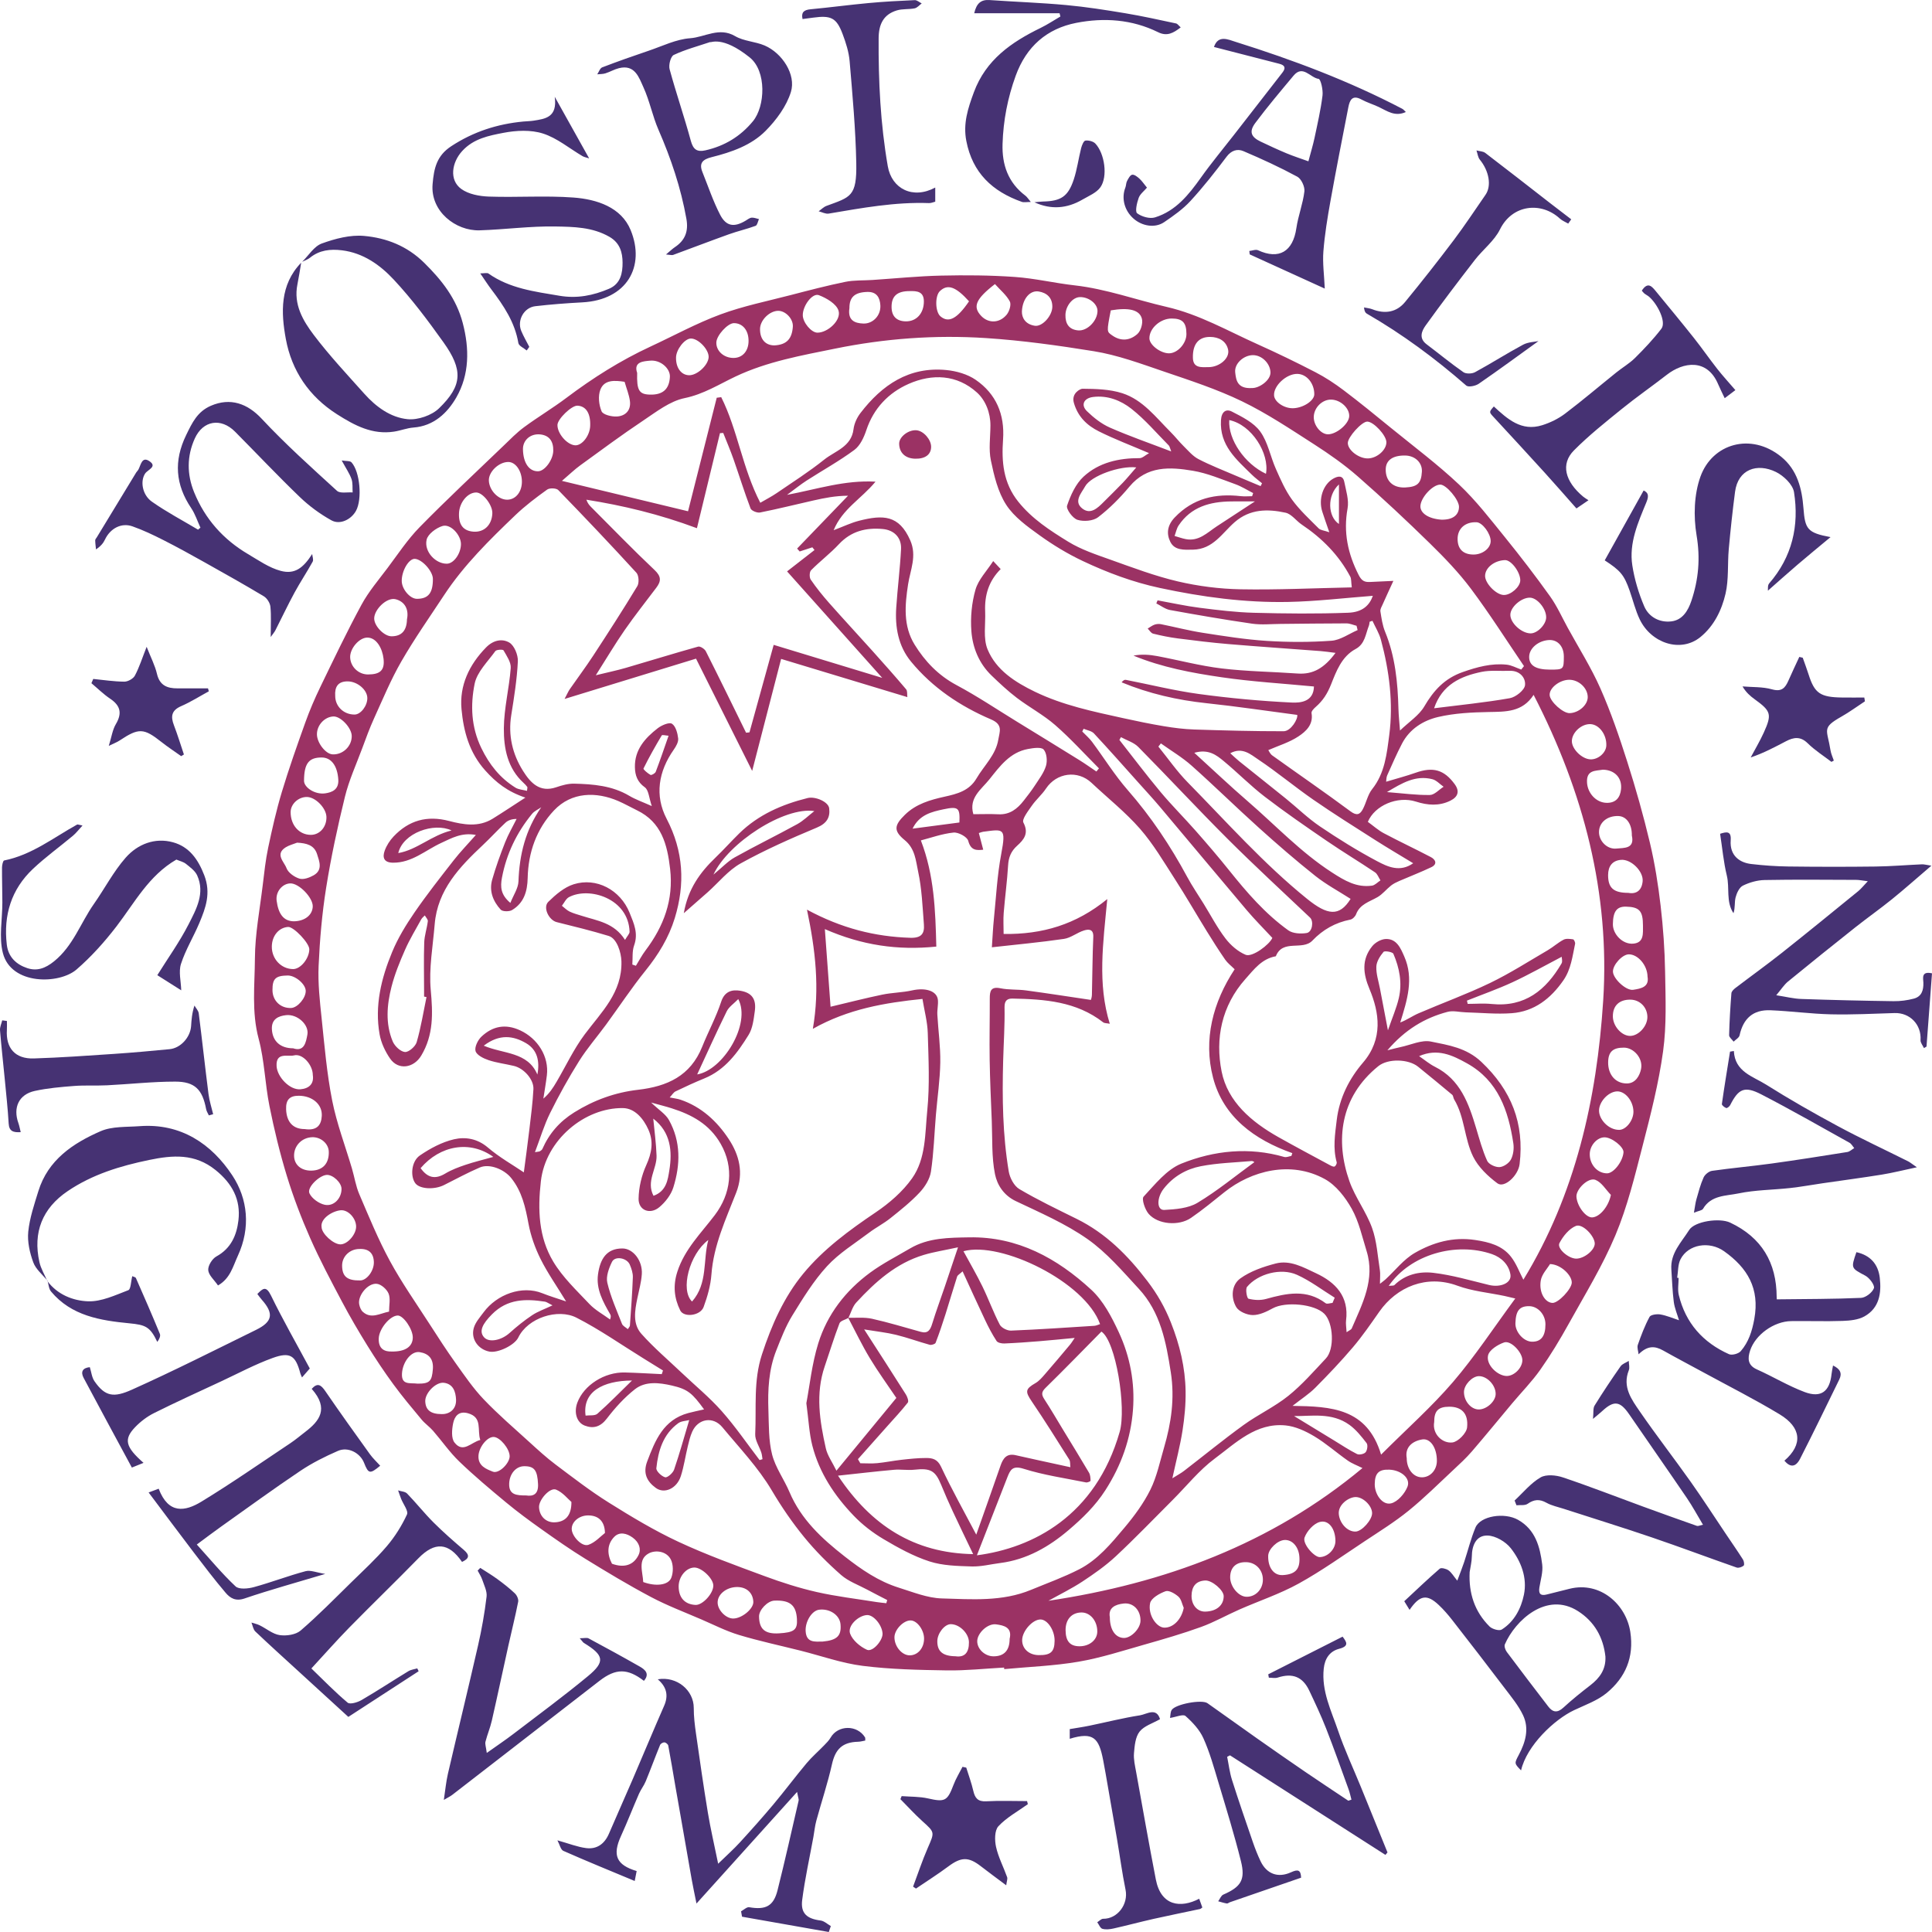
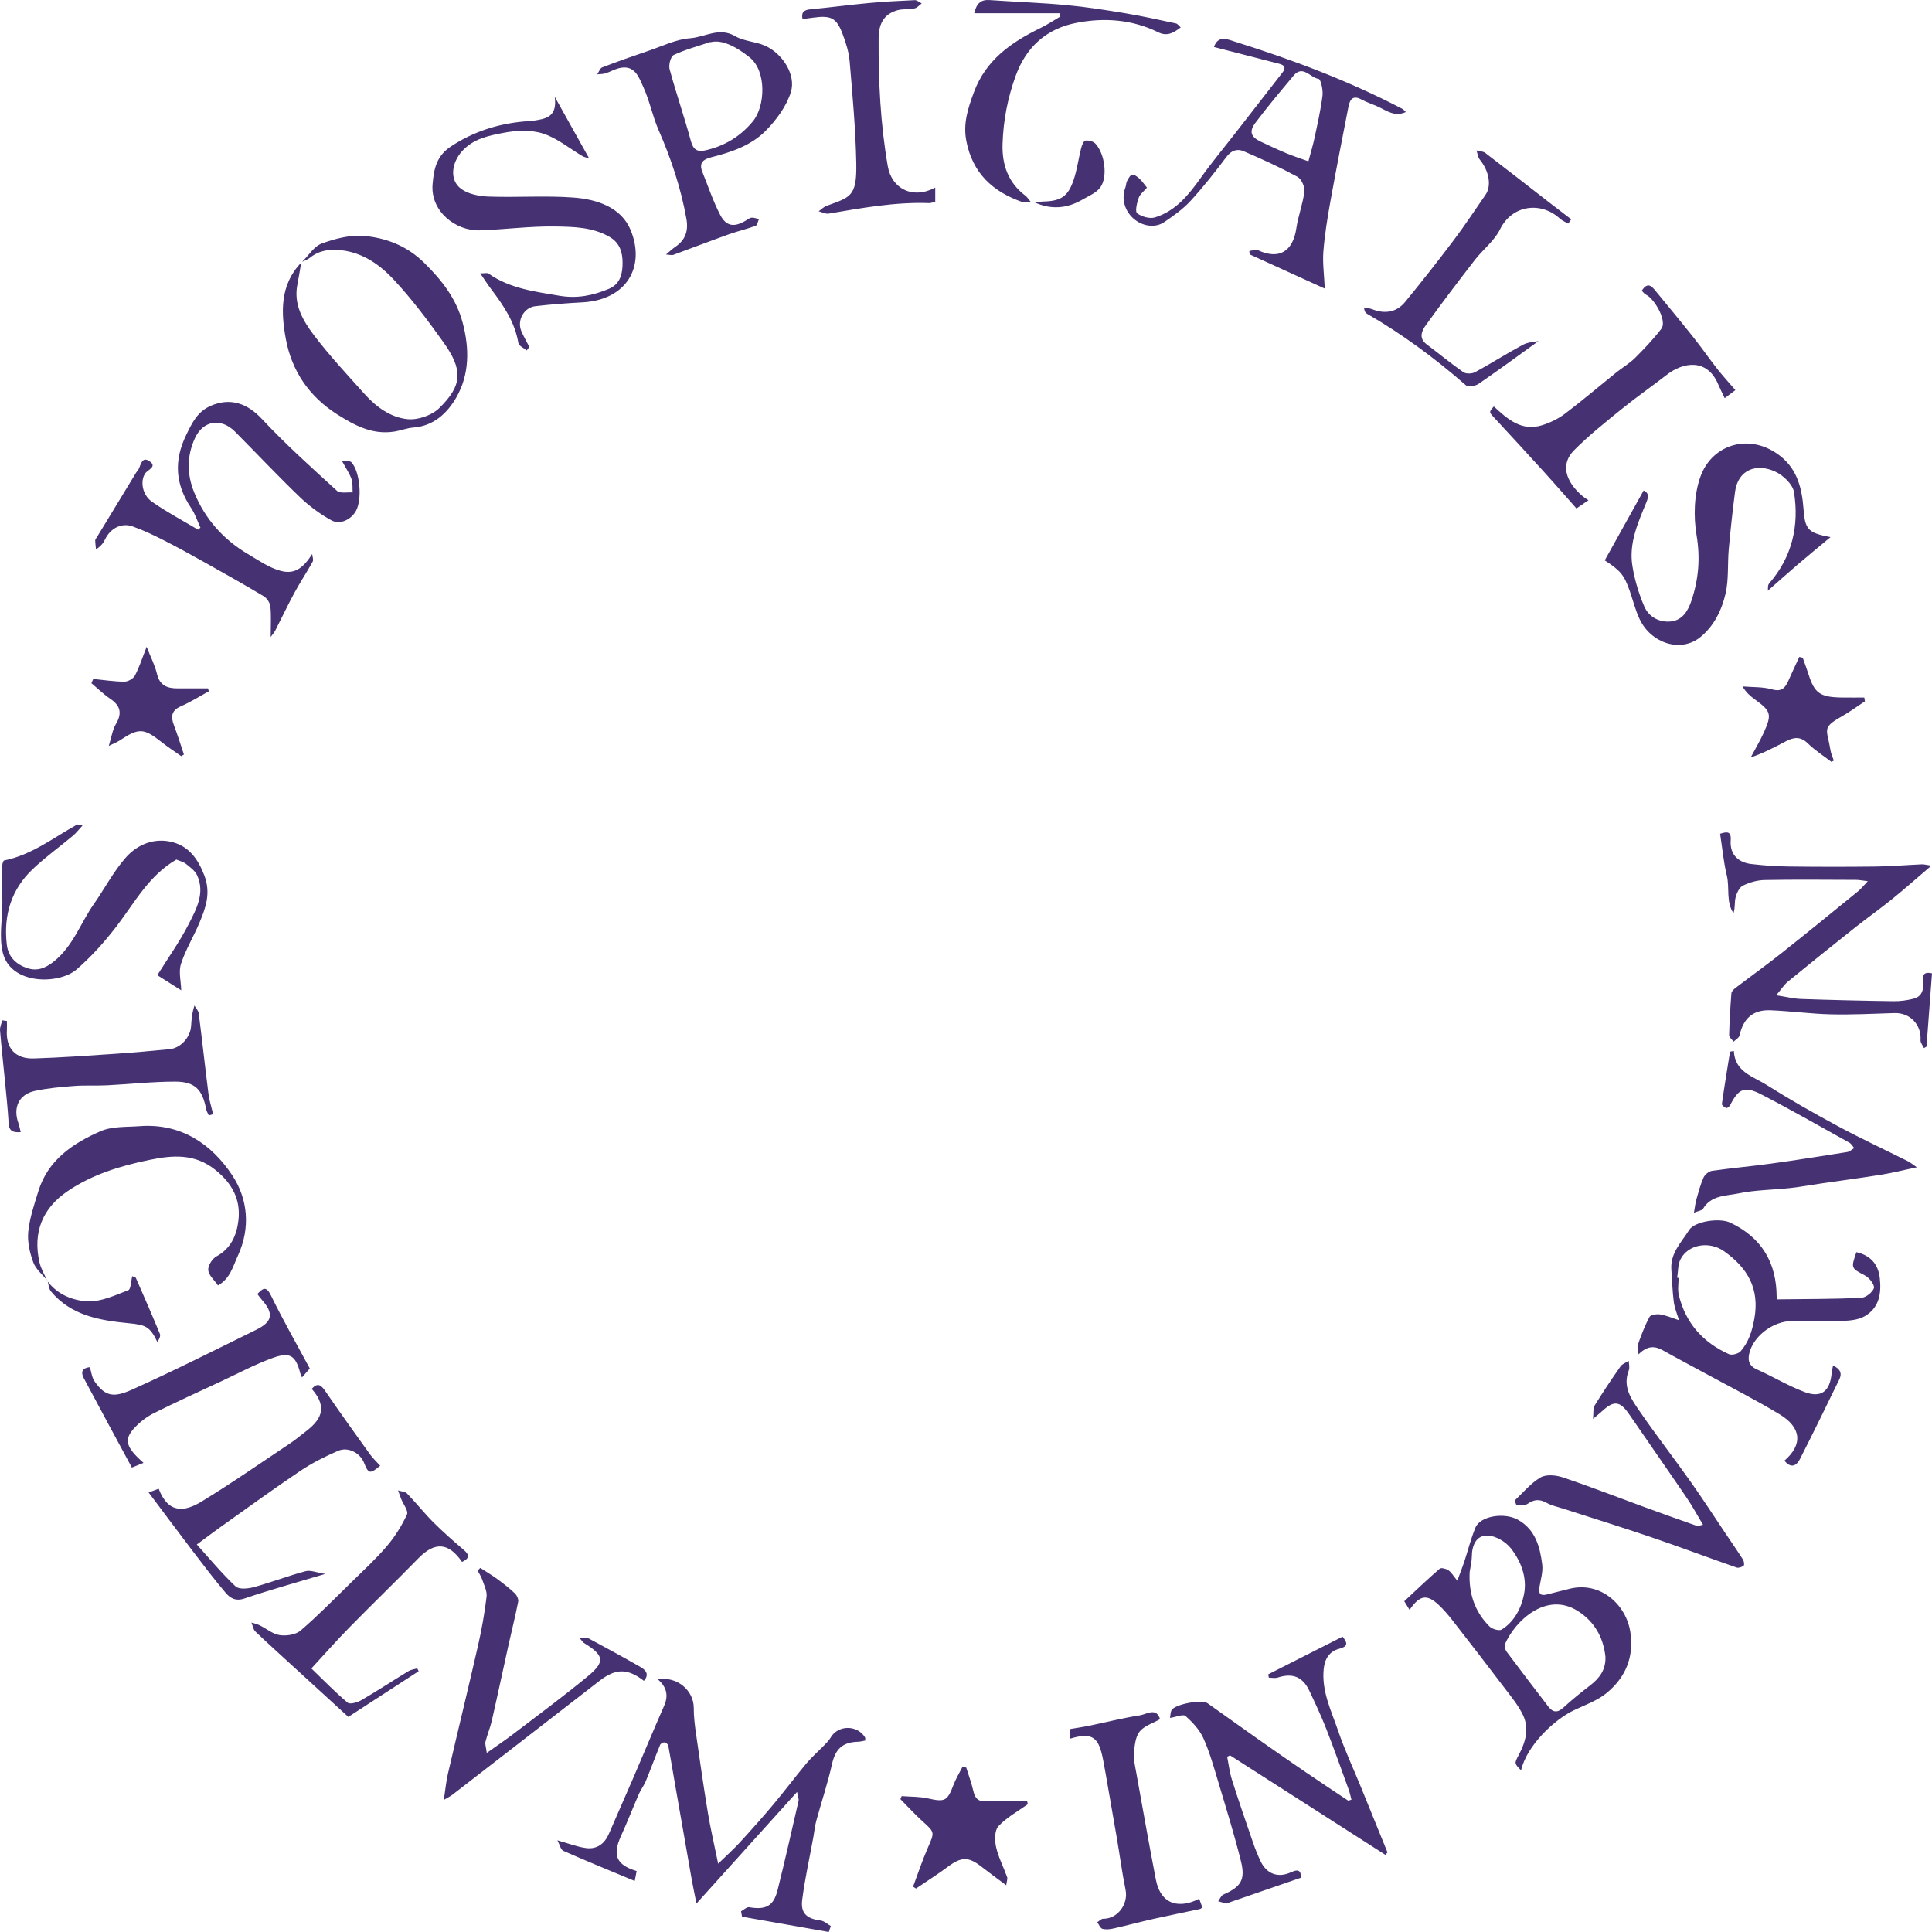
<svg xmlns="http://www.w3.org/2000/svg" version="1.1" id="logo_hospitalstiftung" x="0px" y="0px" width="1000px" height="1000px" viewBox="0 0 1000 1000" enable-background="new 0 0 1000 1000" xml:space="preserve">
  <path fill-rule="evenodd" clip-rule="evenodd" fill="#463273" d="M24.479,663.035c5.25,7.075,13.302,10.236,21.113,10.521  c6.9,0.25,14.065-3.184,20.823-5.753c1.33-0.507,1.332-4.491,2.046-7.259c0.696,0.339,1.675,0.487,1.887,0.971  c4.218,9.598,8.422,19.202,12.398,28.899c0.479,1.167-0.371,2.875-1.329,4.155c-3.767-7.914-6.092-8.814-14.525-9.632  c-15.02-1.454-29.955-3.855-40.481-16.458c-1.158-1.386-1.237-3.67-1.812-5.541C24.603,662.935,24.479,663.035,24.479,663.035z   M560.27,103.31c3.274-1.904,7.27-3.509,9.306-6.395c3.906-5.539,2.2-17.432-2.594-22.573c-1.105-1.186-3.517-1.799-5.178-1.573  c-0.918,0.125-1.841,2.455-2.216,3.932c-1.364,5.386-2.076,10.97-3.816,16.221c-2.928,8.831-6.665,11.202-15.923,11.391  c-1.484,0.031-2.961,0.25-4.441,0.384C544.031,108.678,552.333,107.929,560.27,103.31z M371.717,964.659  c4.575-4.458,8.062-7.556,11.194-10.977c5.925-6.473,11.778-13.021,17.414-19.743c5.847-6.973,11.292-14.282,17.133-21.259  c2.766-3.304,6.075-6.149,9.081-9.26c1.218-1.258,2.515-2.531,3.377-4.025c3.804-6.599,13.735-6.729,17.82-0.138  c0.181,0.292,0.068,0.766,0.124,1.65c-1.187,0.21-2.42,0.586-3.662,0.617c-8.255,0.208-11.833,3.873-13.583,11.698  c-2.198,9.827-5.43,19.419-8.08,29.148c-0.752,2.761-1.016,5.651-1.53,8.479c-1.979,10.855-4.402,21.653-5.796,32.581  c-0.886,6.935,2.484,9.742,9.525,10.619c1.858,0.231,3.539,1.877,5.301,2.873c-0.352,1.024-0.702,2.05-1.053,3.076  c-14.969-2.64-29.938-5.279-44.907-7.918c-0.167-0.934-0.334-1.867-0.502-2.803c1.416-0.743,2.976-2.314,4.223-2.098  c8.497,1.481,12.582-0.535,14.653-8.779c3.87-15.406,7.334-30.915,10.912-46.393c0.156-0.676-0.234-1.479-0.789-4.512  c-17.7,19.637-34.345,38.103-52.074,57.771c-1.006-5.029-1.812-8.716-2.473-12.427c-1.767-9.915-3.469-19.841-5.203-29.761  c-1.102-6.302-2.227-12.599-3.318-18.902c-1.195-6.895-2.316-13.803-3.618-20.678c-0.13-0.688-1.263-1.595-1.986-1.648  c-0.731-0.053-1.96,0.653-2.236,1.327c-2.554,6.235-4.87,12.568-7.433,18.8c-0.932,2.266-2.524,4.256-3.507,6.507  c-3.162,7.242-6.011,14.625-9.294,21.811c-4.531,9.918-2.483,14.994,8.098,18.158c-0.312,1.592-0.633,3.229-1.007,5.141  c-12.609-5.263-24.858-10.247-36.947-15.593c-1.383-0.612-1.875-3.235-3.056-5.439c5.892,1.645,10.302,3.424,14.865,4.009  c5.604,0.718,9.556-2.215,11.811-7.474c4.045-9.438,8.257-18.803,12.316-28.235c5.441-12.642,10.709-25.359,16.243-37.962  c2.342-5.329,1.29-9.756-3.298-13.698c10.009-1.676,18.666,5.77,18.63,14.858c-0.017,4.407,0.528,8.845,1.152,13.221  c1.948,13.684,3.905,27.369,6.158,41.003C367.751,946.487,369.665,954.596,371.717,964.659z M744.669,830.714  c2.538,2.388,4.851,5.058,6.996,7.809c9.112,11.694,18.187,23.419,27.138,35.234c3.419,4.514,7.139,8.987,9.532,14.042  c3.295,6.958,1.266,13.97-2.211,20.525c-2.348,4.426-2.356,4.421,1.176,8.024c2.959-12.893,17.249-26.352,27.464-31.175  c5.78-2.729,12.115-4.954,16.916-8.944c9.64-8.013,14.174-18.373,12.172-31.522c-2.15-14.125-15.394-26.295-31.365-22.381  c-3.956,0.969-7.908,1.953-11.851,2.972c-3.29,0.849-4.365-0.419-3.842-3.657c0.637-3.949,1.931-8.033,1.45-11.872  c-1.146-9.15-3.498-18.018-12.477-23.101c-7.121-4.028-19.555-2.025-22.06,3.98c-2.406,5.77-3.889,11.92-5.861,17.875  c-0.942,2.849-2.075,5.636-3.557,9.625c-1.963-2.393-2.992-4.256-4.559-5.353c-1.188-0.832-3.767-1.499-4.521-0.847  c-6.181,5.336-12.079,10.997-18.366,16.842c0.604,0.985,1.492,2.431,2.749,4.479C734.877,825.541,738.613,825.019,744.669,830.714z   M823.148,872.287c-4.788,3.691-9.514,7.496-13.961,11.581c-3.079,2.828-5.456,2.491-7.796-0.559  c-7.2-9.387-14.395-18.777-21.471-28.256c-0.772-1.035-1.442-2.951-1.004-3.958c5.329-12.29,21.566-27.568,37.838-17.191  c8.492,5.414,13.099,13.526,14.206,23.518C831.285,864.012,828.057,868.503,823.148,872.287z M761.814,805.644  c0.049-5.812,2.308-11.032,8.173-10.849c4.146,0.131,9.354,3.192,12.005,6.572c5.347,6.815,8.587,15.317,6.791,24.037  c-1.457,7.073-4.95,13.947-11.497,18.048c-1.312,0.822-4.919-0.218-6.293-1.581c-7.764-7.704-10.848-17.285-10.3-28.178  C761.088,811.01,761.792,808.33,761.814,805.644z M697.888,932.05c-7.404-4.95-14.85-9.843-22.205-14.865  c-8.359-5.709-16.667-11.495-24.946-17.319c-8.612-6.06-17.137-12.241-25.753-18.296c-2.945-2.071-16.67,0.496-18.533,3.536  c-0.697,1.137-0.6,2.758-0.852,4.092c3.171-0.477,6.783-2.088,8.006-1.007c3.654,3.232,7.281,7.111,9.253,11.487  c3.28,7.278,5.448,15.084,7.752,22.767c4.072,13.578,8.264,27.139,11.696,40.885c2.428,9.72-0.048,13.345-9.12,17.309  c-1.165,0.509-1.778,2.276-2.646,3.462c1.478,0.396,2.942,0.88,4.444,1.138c0.486,0.085,1.062-0.458,1.62-0.649  c12.232-4.225,24.468-8.439,36.848-12.706c-0.16-4.032-1.605-4.455-5.221-2.798c-6.826,3.126-12.687,0.805-15.798-5.8  c-1.5-3.182-2.808-6.475-3.953-9.803c-3.683-10.7-7.374-21.4-10.797-32.186c-1.227-3.866-1.695-7.975-2.511-11.972  c0.491-0.256,0.98-0.513,1.47-0.77c26.82,17.177,53.639,34.352,80.458,51.528c0.355-0.425,0.711-0.848,1.065-1.271  c-4.624-11.378-9.235-22.761-13.877-34.132c-3.914-9.592-8.332-19.01-11.667-28.798c-3.56-10.441-8.702-20.619-7.455-32.242  c0.553-5.145,3.05-8.943,7.951-10.218c5.327-1.384,3.917-3.52,1.799-6.297c-13.023,6.6-25.752,13.049-38.482,19.5  c0.104,0.58,0.209,1.16,0.313,1.741c1.542,0,3.211,0.386,4.609-0.064c7.631-2.464,12.898-0.454,16.313,6.761  c3.049,6.445,6.102,12.909,8.701,19.542c4.087,10.426,7.815,20.994,11.642,31.519c0.634,1.74,1.002,3.576,1.493,5.367  C698.966,931.678,698.427,931.863,697.888,932.05z M251.279,901.51c0.927-3.667,2.44-7.19,3.281-10.872  c2.956-12.945,5.699-25.938,8.576-38.9c1.68-7.57,3.584-15.094,5.074-22.698c0.256-1.31-0.676-3.331-1.725-4.323  c-2.829-2.681-5.935-5.096-9.086-7.403c-2.83-2.071-5.867-3.861-8.813-5.775c-0.454,0.465-0.907,0.932-1.361,1.397  c0.813,1.569,1.841,3.068,2.392,4.724c0.958,2.882,2.568,5.975,2.232,8.779c-1.008,8.437-2.497,16.851-4.386,25.14  c-5.063,22.222-10.481,44.363-15.635,66.564c-0.945,4.073-1.309,8.282-2.103,13.491c2.149-1.275,3.339-1.829,4.354-2.608  c7.817-6.011,15.6-12.064,23.395-18.104c17.602-13.641,35.191-27.297,52.811-40.913c8.451-6.531,14.51-6.539,22.998-0.007  c3.108-3.598,0.697-5.764-2.116-7.368c-8.765-5.002-17.623-9.839-26.516-14.609c-0.895-0.479-2.27-0.064-4.582-0.064  c1.417,1.621,1.702,2.154,2.147,2.426c10.446,6.362,11.182,9.677,2.102,17.185c-12.568,10.393-25.725,20.079-38.691,29.986  c-4.092,3.127-8.382,5.995-13.677,9.761C251.544,904.145,250.973,902.718,251.279,901.51z M570.978,910.953  c0.452,2.29,0.866,4.59,1.267,6.889c1.966,11.264,3.952,22.523,5.873,33.794c1.504,8.828,2.667,17.724,4.463,26.491  c1.535,7.484-4.148,15.116-11.587,15.033c-1.011-0.012-2.037,1.166-3.055,1.793c0.87,1.188,1.539,3.082,2.658,3.398  c1.788,0.508,3.938,0.244,5.824-0.179c6.955-1.562,13.843-3.421,20.797-4.986c7.926-1.783,15.898-3.362,23.841-5.071  c0.49-0.105,0.902-0.566,1.272-0.811c-0.588-1.631-1.104-3.061-1.627-4.512c-9.61,4.984-19.786,3.778-22.449-9.998  c-3.575-18.49-6.85-37.041-10.187-55.577c-0.584-3.241-1.391-6.587-1.118-9.802c0.326-3.829,0.708-8.355,2.901-11.135  c2.357-2.986,6.845-4.296,10.579-6.439c-1.894-6.307-6.921-2.539-10.378-1.999c-8.793,1.37-17.454,3.58-26.183,5.377  c-3.375,0.695-6.794,1.181-10.172,1.76c0,1.883,0,3.413,0,5.019C566.094,896.164,568.779,899.801,570.978,910.953z M531.604,932.246  c-7.043,0-14.102-0.289-21.122,0.106c-4.359,0.244-5.849-1.688-6.715-5.459c-0.932-4.057-2.4-7.99-3.635-11.977  c-0.647-0.137-1.295-0.273-1.942-0.409c-1.571,3.104-3.436,6.102-4.657,9.338c-3.184,8.438-4.494,8.997-13.192,7.02  c-4.413-1.002-9.092-0.837-13.651-1.198c-0.212,0.525-0.425,1.052-0.637,1.577c3.793,3.824,7.422,7.832,11.417,11.434  c6.447,5.812,6.328,5.603,2.751,13.787c-2.861,6.547-5.101,13.365-7.616,20.062c0.502,0.329,1.006,0.658,1.509,0.989  c5.585-3.798,11.31-7.409,16.72-11.441c6.647-4.953,10.438-5.099,16.875-0.095c4.081,3.172,8.262,6.214,13.105,9.848  c0.264-2.096,0.796-3.313,0.47-4.225c-1.87-5.236-4.537-10.27-5.733-15.638c-0.762-3.417-0.792-8.547,1.221-10.707  c4.257-4.571,10.069-7.7,15.242-11.422C531.877,933.307,531.741,932.776,531.604,932.246z M181.941,247.963  c0.742,2.116,0.428,4.602,0.585,6.923c-2.748-0.219-6.482,0.641-8.087-0.826c-13.287-12.132-26.73-24.184-38.988-37.318  c-7.377-7.905-16.213-11.071-26.291-6.718c-7.003,3.026-9.689,8.777-12.787,15.138c-6.53,13.406-5.585,25.667,2.605,37.862  c2.049,3.051,3.201,6.703,4.765,10.08c-0.405,0.354-0.811,0.709-1.216,1.063c-8.004-4.784-16.306-9.145-23.907-14.498  c-5.056-3.562-6.1-10.719-3.494-14.585c1.354-2.007,6.528-3.561,2.105-6.449c-3.86-2.522-4.335,2.176-5.644,4.513  c-0.286,0.508-0.774,0.9-1.079,1.4c-6.808,11.182-13.604,22.371-20.399,33.561c-0.306,0.504-0.835,1.027-0.828,1.536  c0.023,1.579,0.254,3.154,0.405,4.73c2.619-1.79,3.812-3.328,4.62-5.046c2.709-5.77,8.44-8.925,14.235-6.895  c5.496,1.925,10.806,4.468,16.013,7.104c7.157,3.624,14.185,7.508,21.186,11.429c10.331,5.784,20.658,11.582,30.808,17.671  c1.661,0.998,3.21,3.438,3.408,5.354c0.488,4.718,0.16,9.518,0.16,15.726c1.362-1.922,1.984-2.605,2.389-3.4  c3.318-6.518,6.442-13.138,9.93-19.562c2.956-5.444,6.417-10.615,9.406-16.044c0.537-0.975-0.137-2.614-0.252-3.948  c-4.692,7.3-9.052,10.638-16.292,8.714c-5.987-1.592-11.44-5.445-16.908-8.671c-12.815-7.56-22.274-18.186-27.902-32  c-3.78-9.279-3.814-18.693,0.349-27.867c4.228-9.313,13.541-10.842,20.826-3.504c11.188,11.265,22.075,22.836,33.52,33.832  c4.856,4.666,10.473,8.792,16.359,12.059c4.482,2.486,10.283-0.443,12.743-4.966c3.247-5.966,2.084-20.138-2.35-25.047  c-0.773-0.857-2.801-0.587-5.073-0.978C179.12,242.505,180.935,245.092,181.941,247.963z M76.925,772.495  c2.371-0.882,3.79-1.411,5.206-1.938c5.074,13.325,13.687,11.827,22.136,6.682c15.693-9.557,30.788-20.095,46.088-30.29  c2.679-1.786,5.136-3.904,7.703-5.859c7.155-5.452,12.433-11.91,3.278-22.218c3.047-3.364,4.837-2.048,7.053,1.187  c7.526,10.985,15.29,21.81,23.064,32.624c1.549,2.154,3.542,3.99,5.336,5.977c-5.295,4.41-6.082,4.245-8.351-1.493  c-2.036-5.15-8.266-8.47-13.496-6.194c-6.741,2.931-13.424,6.278-19.513,10.368c-13.932,9.356-27.5,19.256-41.188,28.973  c-3.791,2.691-7.485,5.517-12.375,9.131c6.878,7.59,13.051,15.082,20.072,21.674c1.767,1.659,6.461,1.197,9.447,0.382  c9.003-2.458,17.754-5.848,26.769-8.252c2.589-0.69,5.741,0.724,10.196,1.415c-15.137,4.536-28.604,8.226-41.798,12.716  c-4.62,1.572-7.429-0.209-9.773-2.965c-5.766-6.777-11.158-13.879-16.559-20.959C92.576,793.434,85.059,783.318,76.925,772.495z   M239.146,808.446c-6.958-10.125-14.089-10.571-22.568-1.89c-11.806,12.089-23.97,23.827-35.804,35.889  c-6.483,6.607-12.603,13.57-19.601,21.146c6.171,5.945,12.185,12.164,18.772,17.702c1.208,1.015,5.105-0.124,7.15-1.315  c8.213-4.78,16.158-10.021,24.279-14.964c1.334-0.812,3.059-0.987,4.603-1.454c0.238,0.49,0.476,0.982,0.714,1.473  c-11.846,7.694-23.692,15.388-36.392,23.635c-8.076-7.389-16.454-15.051-24.827-22.718c-7.79-7.133-15.635-14.205-23.296-21.473  c-1.128-1.069-1.373-3.068-2.026-4.638c1.425,0.463,2.93,0.767,4.262,1.419c3.485,1.706,6.751,4.56,10.375,5.08  c3.49,0.501,8.307-0.2,10.82-2.363c9.141-7.869,17.606-16.525,26.234-24.978c6.247-6.12,12.733-12.062,18.389-18.7  c4.179-4.902,7.714-10.555,10.418-16.39c0.852-1.839-1.936-5.342-3.02-8.099c-0.566-1.44-1.05-2.914-1.571-4.374  c1.577,0.516,3.631,0.57,4.651,1.623c4.689,4.842,8.886,10.166,13.649,14.928c5.015,5.015,10.379,9.695,15.773,14.31  C243.193,804.917,242.938,806.705,239.146,808.446z M91.29,444.914c-14.347,8.321-21.625,22.375-31.048,34.642  c-6.144,7.998-13.016,15.665-20.629,22.251c-8.944,7.736-33.787,8.164-38.106-8.459c-2.137-8.222-0.267-17.473-0.284-26.259  c-0.012-6.016-0.217-12.03-0.18-18.045c0.008-1.274,0.495-3.548,1.1-3.667c14.275-2.851,25.504-11.775,37.782-18.594  c0.251-0.138,0.72,0.112,2.786,0.501c-2.016,2.179-3.31,3.915-4.924,5.265c-6.864,5.744-14.169,11.007-20.671,17.124  c-11.274,10.606-15.388,24-13.594,39.283c0.757,6.45,4.959,10.273,10.551,12.131c5.015,1.668,9.318,0.208,13.927-3.524  c9.909-8.024,13.691-19.837,20.594-29.665c5.572-7.936,10.101-16.729,16.447-23.956c6.157-7.01,15.119-10.558,24.504-7.977  c8.289,2.28,12.955,8.662,16.187,17.081c3.539,9.218,0.767,16.803-2.548,24.688c-3.001,7.142-7.146,13.868-9.509,21.189  c-1.31,4.058-0.001,8.959,0.131,13.668c-3.409-2.157-7.907-5.006-12.382-7.84c5.545-8.89,11.563-17.265,16.192-26.346  c3.955-7.758,8.613-16.052,4.438-25.303c-1.079-2.39-3.644-4.223-5.804-5.97C94.952,446.084,93.117,445.699,91.29,444.914z   M24.603,662.935c-2.541-3.151-6.065-5.944-7.384-9.544c-1.826-4.981-3.119-10.684-2.594-15.872  c0.718-7.096,3.102-14.079,5.227-20.969c4.988-16.174,17.897-24.796,32.205-31.037c5.989-2.611,13.427-2.096,20.235-2.611  c21.321-1.612,37.193,9.176,47.975,25.509c8.003,12.12,9.542,27.075,2.857,41.557c-2.567,5.562-3.922,11.734-10.284,15.383  c-1.968-2.881-4.851-5.307-5.056-7.939c-0.18-2.309,2.069-5.906,4.25-7.098c7.588-4.145,10.489-11.044,11.382-18.665  c1.259-10.738-3.219-19.075-11.823-26.018c-10.755-8.68-22.152-7.768-34.43-5.223c-14.965,3.102-29.327,7.459-42.101,16.098  c-13.164,8.901-18.093,21.407-14.657,36.766c0.758,3.39,2.685,6.517,4.074,9.765L24.603,662.935z M46.484,707.642  c0.813,2.579,1.049,5.296,2.396,7.249c5.576,8.098,10.099,8.573,19.434,4.386c21.666-9.721,42.876-20.459,64.2-30.932  c8.64-4.244,9.317-8.466,2.986-15.619c-0.775-0.876-1.445-1.846-2.303-2.95c2.85-2.931,4.532-4.42,7.083,0.814  c6.102,12.52,13.032,24.635,20.072,37.739c-0.593,0.681-1.946,2.233-4.033,4.627c-0.437-1.044-0.726-1.556-0.871-2.105  c-2.422-9.187-5.225-11.265-14.295-7.975c-9.169,3.324-17.855,7.989-26.726,12.124c-11.598,5.405-23.255,10.695-34.7,16.408  c-3.617,1.806-7.045,4.417-9.839,7.346c-5.94,6.224-4.97,10.188,4.408,18.422c-2.211,0.891-3.953,1.592-6.043,2.433  c-8.47-15.711-16.784-31.009-24.95-46.384C41.665,710.142,42.672,708.012,46.484,707.642z M108.102,577.33  c-0.479-1.069-1.19-2.098-1.402-3.218c-1.914-10.137-5.773-14.27-16.03-14.271c-11.741-0.004-23.479,1.32-35.225,1.905  c-5.706,0.284-11.453-0.091-17.14,0.351c-6.799,0.525-13.662,1.117-20.302,2.567c-8.245,1.801-11.367,8.594-8.488,16.64  c0.505,1.412,0.756,2.914,1.207,4.698c-3.837,0.221-6.001-0.409-6.239-4.494c-0.452-7.744-1.301-15.465-2.042-23.19  c-0.801-8.348-1.759-16.684-2.427-25.042c-0.133-1.676,0.73-3.429,1.133-5.147c0.811,0.108,1.622,0.216,2.433,0.325  c0,1.527,0.085,3.062-0.014,4.585c-0.618,9.457,4.297,15.117,13.931,14.813c13.874-0.438,27.734-1.429,41.587-2.363  c9.579-0.645,19.146-1.509,28.703-2.436c5.717-0.554,10.742-6.134,11.132-12.009c0.213-3.224,0.399-6.449,1.728-10.574  c0.768,1.35,2.043,2.634,2.225,4.058c1.769,13.911,3.276,27.856,5.05,41.768c0.449,3.518,1.587,6.948,2.409,10.418  C109.588,576.919,108.845,577.124,108.102,577.33z M48.266,351.417c5.356,0.526,10.71,1.371,16.07,1.406  c1.875,0.012,4.619-1.514,5.479-3.126c2.282-4.283,3.753-8.998,6.088-14.91c2.19,5.604,4.326,9.672,5.341,14.002  c1.411,6.02,5.321,7.538,10.681,7.506c5.246-0.032,10.492-0.008,15.739-0.008c0.139,0.513,0.277,1.025,0.415,1.537  c-4.758,2.589-9.366,5.523-14.316,7.673c-4.993,2.17-5.497,5.288-3.751,9.846c1.909,4.987,3.468,10.108,5.18,15.174  c-0.472,0.287-0.944,0.574-1.417,0.861c-3.402-2.425-6.912-4.714-10.184-7.302c-9.198-7.277-11.728-7.399-21.665-0.804  c-1.442,0.956-3.115,1.565-5.621,2.798c1.451-4.651,1.917-8.326,3.654-11.247c3.348-5.631,2.411-9.575-2.945-13.178  c-3.466-2.332-6.482-5.327-9.7-8.025C47.63,352.886,47.948,352.151,48.266,351.417z M155.894,135.97  c-0.646,3.753-1.201,7.524-1.955,11.256c-2.083,10.306,2.841,18.706,8.471,26.147c8.067,10.662,17.27,20.482,26.203,30.472  c6.025,6.737,13.56,12.271,22.409,13.125c5.283,0.508,12.443-1.953,16.25-5.654c12.144-11.802,12.463-19.848,2.232-34.19  c-8.004-11.219-16.325-22.354-25.707-32.408c-7.067-7.573-15.791-13.815-26.829-15.159c-5.986-0.728-11.624-0.131-16.542,3.857  c-1.152,0.934-2.68,1.408-4.035,2.094c3.349-3.268,6.158-8.02,10.166-9.474c6.917-2.51,14.725-4.572,21.897-3.924  c11.569,1.044,22.271,5.194,31.13,13.935c9.118,8.996,16.598,18.475,19.918,31.085c3.521,13.369,3.513,26.705-3.311,38.586  c-4.562,7.943-11.595,14.784-22.163,15.579c-3.372,0.253-6.648,1.583-10.017,2.105c-11.256,1.738-20.387-3.145-29.529-8.95  c-14.575-9.26-23.5-22.606-26.522-38.936C145.432,161.847,144.781,147.433,155.894,135.97z M273.963,179.53  c-1.402-2.745-2.991-5.413-4.166-8.251c-2.267-5.472,1.373-12.101,7.289-12.79c8.066-0.938,16.181-1.555,24.292-1.983  c23.163-1.224,32.75-18.618,25.053-37.393c-4.868-11.87-17.523-15.971-29.617-16.867c-14.527-1.076-29.204,0.021-43.792-0.493  c-4.868-0.171-10.531-1.221-14.296-3.966c-6.324-4.609-4.917-13.696,0.525-19.635c5.901-6.438,13.75-7.927,21.288-9.388  c6.629-1.284,14.221-1.651,20.5,0.354c7.328,2.339,13.68,7.71,20.488,11.712c0.832,0.489,1.862,0.644,3.414,1.154  c-5.856-10.487-11.293-20.224-17.811-31.894c1.473,10.68-4.874,11.415-10.965,12.371c-1.738,0.274-3.517,0.275-5.274,0.441  c-13.445,1.274-25.82,5.241-37.281,12.745c-7.559,4.948-8.997,11.364-9.701,19.685c-1.192,14.093,12.014,24.269,24.327,23.887  c13.1-0.405,26.194-2.231,39.264-1.994c9.401,0.171,19.137,0.284,27.94,5.354c5.481,3.155,6.763,8.146,6.803,13.27  c0.042,5.338-0.939,11.034-7.01,13.614c-8.218,3.492-16.494,5.166-25.649,3.622c-12.849-2.167-25.719-3.734-36.766-11.514  c-0.716-0.505-2.099-0.066-4.239-0.066c2.28,3.309,3.909,5.877,5.74,8.29c6.368,8.398,12.18,17.004,13.984,27.761  c0.248,1.48,2.82,2.573,4.316,3.847C273.069,180.778,273.516,180.154,273.963,179.53z M459.515,86.027  c-3.811-21.926-4.873-44.001-4.738-66.208c0.044-7.177,2.433-12.293,9.391-14.423c2.921-0.895,6.226-0.465,9.266-1.083  c1.33-0.271,2.433-1.66,3.639-2.541c-1.206-0.598-2.437-1.752-3.614-1.701c-7.949,0.345-15.903,0.772-23.825,1.504  c-10.032,0.928-20.025,2.276-30.056,3.22c-3.49,0.327-4.962,1.569-4.185,5.061c2.072-0.273,3.793-0.494,5.512-0.728  c9.235-1.259,12.053,0.084,15.199,8.407c1.718,4.546,3.26,9.365,3.665,14.163c1.482,17.551,3.095,35.13,3.434,52.724  c0.336,17.415-2.966,17.552-15.393,22.135c-1.5,0.553-2.724,1.854-4.076,2.807c1.74,0.431,3.582,1.471,5.202,1.197  c17.206-2.91,34.368-6.076,51.947-5.438c1.08,0.039,2.181-0.485,3.199-0.73c0-2.444,0-4.538,0-7.312  C472.536,103.296,461.558,97.786,459.515,86.027z M548.435,6.863c-14.588,0-29.175,0-44.184,0c1.205-5.222,3.547-7.144,7.998-6.831  c13.199,0.928,26.438,1.373,39.609,2.586c10.251,0.943,20.455,2.554,30.618,4.244c8.797,1.463,17.513,3.421,26.241,5.271  c0.78,0.165,1.386,1.144,2.418,2.044c-3.806,2.924-7.063,4.781-11.705,2.492c-13.484-6.65-27.981-7.634-42.325-4.837  c-15.273,2.98-25.888,12.266-31.38,27.366c-4.174,11.476-6.424,23.163-6.807,35.279c-0.341,10.8,2.875,20.067,11.836,26.815  c0.83,0.624,1.397,1.598,2.792,3.245c-2.245,0-3.579,0.331-4.659-0.051c-15.196-5.376-25.528-14.977-28.725-31.533  c-1.753-9.077,0.861-16.921,3.896-25.154c6.208-16.838,19.438-25.983,34.609-33.372c3.521-1.714,6.801-3.914,10.192-5.891  C548.717,7.98,548.576,7.421,548.435,6.863z M999.682,448.072c-7.498,6.406-13.828,12.044-20.409,17.372  c-6.178,5.004-12.7,9.582-18.931,14.522c-11.685,9.266-23.315,18.602-34.849,28.053c-2.06,1.688-3.541,4.077-6.112,7.118  c5.053,0.78,8.978,1.788,12.933,1.925c15.929,0.554,31.864,0.926,47.801,1.149c3.481,0.049,7.071-0.431,10.442-1.313  c4.021-1.055,5.098-4.25,4.981-8.258c-0.064-2.203-1.245-6.126,4.463-4.844c-0.949,12.664-1.895,25.285-2.84,37.907  c-0.438,0.266-0.878,0.529-1.317,0.794c-0.624-1.375-1.86-2.79-1.772-4.117c0.536-7.976-5.443-14.266-13.445-14.024  c-10.973,0.332-21.956,0.911-32.919,0.656c-10.442-0.243-20.853-1.68-31.297-2.104c-9.004-0.364-14.087,4.217-16.015,13.006  c-0.272,1.244-2.009,2.167-3.068,3.239c-0.818-1.119-2.362-2.258-2.335-3.356c0.177-7.241,0.619-14.479,1.181-21.702  c0.075-0.955,1.174-2.019,2.057-2.693c7.988-6.091,16.163-11.947,24.035-18.184c13.286-10.524,26.407-21.259,39.555-31.958  c1.472-1.198,2.662-2.739,4.959-5.144c-2.847-0.341-4.437-0.689-6.028-0.695c-15.791-0.048-31.587-0.219-47.373,0.08  c-3.797,0.072-7.824,1.219-11.24,2.896c-1.859,0.913-3.212,3.834-3.793,6.105c-0.643,2.519-0.146,5.331-1.09,8.175  c-3.992-5.907-1.891-13.08-3.449-19.486c-1.696-6.969-2.331-14.197-3.475-21.626c3.304-1.067,5.849-1.571,5.484,3.37  c-0.588,7.975,4.659,11.572,10.563,12.269c6.406,0.754,12.88,1.215,19.33,1.296c14.998,0.187,30.003,0.205,45,0.019  c8.038-0.1,16.066-0.788,24.104-1.145C995.894,447.326,996.992,447.672,999.682,448.072z M662.15,33.006  c2.939,0.75,3.509,2.148,1.602,4.592c-8.352,10.702-16.668,21.43-25,32.148c-5.754,7.4-11.771,14.613-17.2,22.245  c-6.289,8.84-12.99,17.208-23.729,20.533c-2.717,0.841-6.89-0.361-9.246-2.139c-1.148-0.867-0.123-5.394,0.797-7.945  c0.726-2.016,2.797-3.548,4.292-5.322c-1.495-1.826-2.54-3.418-3.904-4.659c-1.06-0.968-2.651-2.217-3.766-2.015  c-1.064,0.192-1.985,2.011-2.653,3.279c-0.527,0.999-0.438,2.305-0.859,3.38c-2.153,5.501-0.495,11.895,4.248,16.058  c4.484,3.938,11.137,5.014,15.837,1.824c4.821-3.272,9.722-6.725,13.628-10.977c6.649-7.238,12.758-15.008,18.666-22.875  c2.503-3.334,5.624-4.226,8.73-2.905c9.468,4.027,18.85,8.337,27.889,13.229c2.081,1.126,3.958,5.176,3.67,7.615  c-0.756,6.416-3.224,12.618-4.158,19.029c-1.768,12.137-9.005,16.438-19.83,11.429c-1.195-0.553-3.004,0.218-4.529,0.374  c0.074,0.588,0.148,1.176,0.222,1.764c13.143,5.991,26.285,11.981,38.846,17.707c-0.315-7.04-1.194-13.205-0.718-19.266  c0.687-8.733,2.111-17.435,3.662-26.069c2.914-16.234,6.108-32.42,9.27-48.607c0.712-3.648,2.062-6.476,6.735-3.951  c2.871,1.553,6.053,2.518,9.021,3.908c4.279,2.006,8.281,5.189,13.992,2.588c-0.767-0.706-1.223-1.34-1.841-1.662  c-27.567-14.417-56.564-25.327-86.184-34.622c-3.907-1.226-9.121-3.812-11.292,2.618C639.763,27.253,650.951,30.149,662.15,33.006z   M665.881,79.342c-4.497-1.872-8.916-3.94-13.318-6.026c-5.043-2.388-6.188-5.159-2.809-9.683  c6.276-8.406,13.069-16.434,19.8-24.495c4.814-5.766,8.663,1.123,12.961,1.695c1.095,0.146,2.372,5.708,2.018,8.593  c-0.904,7.382-2.599,14.674-4.138,21.967c-0.791,3.742-1.928,7.41-3.168,12.1C673.255,82.054,669.504,80.851,665.881,79.342z   M933.466,263.064c-0.774-10.061-3.124-19.856-11.593-26.706c-15.6-12.619-35.572-6.758-41.721,10.332  c-3.332,9.259-3.653,20.566-2.004,30.393c1.998,11.906,1.029,22.793-2.674,33.872c-1.764,5.273-4.68,9.994-10.407,10.675  c-6.05,0.72-11.645-2.229-14.027-7.813c-2.865-6.726-5.039-13.948-6.156-21.165c-1.801-11.628,2.997-22.275,7.295-32.691  c1.579-3.822,0.623-5.06-1.435-6.09c-6.843,12.291-13.492,24.232-20.142,36.174c8.167,5.31,10.021,7.527,12.893,15.679  c1.748,4.962,2.967,10.168,5.23,14.878c5.916,12.311,21.168,17.445,31.375,9.162c7.073-5.739,11.042-13.937,13.026-22.44  c1.727-7.399,0.983-15.346,1.673-23.02c0.892-9.925,1.962-19.842,3.253-29.725c1.526-11.676,11.403-15.046,21.139-10.303  c3.995,1.946,8.753,6.493,9.38,10.454c2.751,17.387-0.951,33.544-12.869,47.264c-0.874,1.005-0.545,3.049-0.648,3.744  c5.139-4.519,10.236-9.091,15.438-13.542c5.233-4.479,10.57-8.836,16.991-14.188C935.434,275.783,934.293,273.82,933.466,263.064z   M851.176,151.971c0.764,0.59,1.67,1.008,2.396,1.635c4.253,3.659,9.082,12.998,6.337,16.569  c-4.112,5.352-8.794,10.308-13.593,15.072c-2.875,2.854-6.491,4.95-9.675,7.509c-8.866,7.125-17.526,14.516-26.594,21.372  c-3.473,2.625-7.649,4.655-11.817,5.964c-10.725,3.363-17.949-3.188-25.026-9.706c-2.584,2.944-2.518,2.884,0.072,5.683  c8.774,9.484,17.536,18.982,26.225,28.546c5.578,6.14,11.017,12.406,16.465,18.556c2.321-1.58,4.178-2.846,6.226-4.241  c-1.155-0.778-2.011-1.251-2.748-1.866c-9.468-7.912-11.723-16.925-4.784-23.921c7.661-7.726,16.259-14.561,24.735-21.431  c7.609-6.167,15.675-11.769,23.417-17.777c8.378-6.501,20.762-8.643,26.516,4.974c0.946,2.243,2.065,4.415,3.376,7.196  c2.048-1.547,3.662-2.768,5.529-4.181c-3.391-3.951-6.542-7.375-9.407-11.021c-4.148-5.283-7.971-10.822-12.147-16.081  c-6.407-8.065-12.979-16-19.52-23.958c-2.062-2.509-4.206-5.319-7.365-0.412C850.39,151.118,850.724,151.621,851.176,151.971z   M788.322,178.426c-8.398,4.501-16.444,9.654-24.818,14.203c-1.605,0.872-4.666,0.975-6.059,0.005  c-6.538-4.55-12.688-9.65-19.058-14.446c-4.158-3.13-2.511-6.897-0.462-9.747c8.249-11.469,16.805-22.722,25.454-33.896  c4.185-5.407,10.067-9.853,13.006-15.804c6.397-12.95,21.358-14.488,31.012-5.595c1.205,1.109,2.858,1.733,4.305,2.584  c0.523-0.737,1.045-1.475,1.567-2.212c-3.671-2.813-7.357-5.605-11.011-8.441c-11.146-8.649-22.244-17.36-33.463-25.911  c-1.173-0.894-3.033-0.891-4.573-1.306c0.558,1.611,0.724,3.54,1.738,4.778c4.784,5.844,6.166,13.541,2.938,18.188  c-5.446,7.838-10.683,15.834-16.426,23.448c-8.177,10.842-16.573,21.526-25.19,32.021c-4.419,5.381-10.459,6.337-16.961,3.786  c-1.353-0.531-2.87-0.644-4.311-0.95c0.188,1.937,0.699,2.774,1.444,3.204c18.453,10.637,35.453,23.238,51.482,37.234  c1.1,0.96,4.793,0.216,6.457-0.929c10.57-7.273,20.908-14.883,30.928-22.099C794.334,176.978,790.959,177.014,788.322,178.426z   M919.599,671.352c-0.053-17.806-7.74-30.822-24.059-38.529c-5.516-2.604-18.393-0.694-21.233,3.821  c-4.001,6.363-9.834,12.006-9.218,20.48c0.406,5.592,0.538,11.218,1.264,16.766c0.42,3.218,1.771,6.315,2.704,9.468  c-3.204-1.044-6.351-2.425-9.638-2.997c-1.817-0.315-5.001,0.112-5.617,1.255c-2.469,4.584-4.337,9.523-6.064,14.456  c-0.495,1.42,0.229,3.265,0.395,4.913c4.603-4.547,8.361-4.418,12.697-1.979c6.899,3.883,13.916,7.557,20.868,11.345  c13.178,7.183,26.606,13.955,39.441,21.707c11.196,6.763,12.204,15.564,2.461,23.998c3.017,3.572,5.851,3.463,8.154-1.048  c6.934-13.58,13.57-27.313,20.271-41.013c1.601-3.272,0.362-5.471-3.253-7.213c-0.312,1.781-0.622,3.076-0.759,4.389  c-0.938,9.008-5.394,12.541-13.887,9.369c-8.523-3.185-16.419-8.011-24.762-11.733c-4.861-2.169-4.795-5.779-3.539-9.663  c2.688-8.3,12.352-15.211,21.289-15.34c8.877-0.126,17.765,0.217,26.631-0.1c3.814-0.136,8.073-0.546,11.283-2.34  c7.73-4.324,8.869-12.039,7.937-20.003c-0.831-7.097-4.952-11.645-12.091-13.236c-2.921,8.474-2.775,8.204,4.659,12.192  c2.16,1.16,4.948,4.977,4.401,6.451c-0.834,2.257-4.251,4.903-6.679,5.011c-14.287,0.633-28.604,0.579-43.586,0.763  C919.692,672.876,919.601,672.113,919.599,671.352z M869.853,651.754c3.997-7.75,14.928-9.526,22.555-4.098  c12.078,8.596,18.486,19.247,15.623,35.019c-1.17,6.438-2.953,11.964-7.023,16.68c-1.162,1.348-4.546,2.258-6.101,1.562  c-13.476-6.033-22.487-16.147-25.968-30.647c-0.668-2.789-0.096-5.876-0.096-8.824c-0.248-0.028-0.494-0.056-0.742-0.083  C868.637,658.135,868.424,654.521,869.853,651.754z M783.957,776.669c4.415-4.092,8.353-9,13.43-11.958  c2.913-1.697,8.003-1.205,11.548-0.016c14.007,4.696,27.78,10.086,41.661,15.165c9.217,3.374,18.461,6.678,27.721,9.933  c0.618,0.217,1.477-0.25,3.152-0.582c-2.917-4.868-5.393-9.496-8.33-13.812c-9.882-14.522-19.953-28.914-29.899-43.394  c-4.708-6.855-7.869-7.264-13.945-1.63c-1.002,0.927-2.08,1.773-4.763,4.049c0.34-3.302-0.053-5.483,0.817-6.889  c4.273-6.909,8.793-13.675,13.452-20.333c0.904-1.292,2.807-1.886,4.249-2.802c0.034,1.634,0.572,3.468,0.016,4.866  c-3.425,8.623,1.444,15.132,5.756,21.396c8.452,12.278,17.61,24.071,26.231,36.24c6.257,8.829,12.118,17.94,18.159,26.923  c2.998,4.457,6.072,8.867,8.954,13.397c0.538,0.845,0.817,2.76,0.354,3.144c-0.904,0.747-2.621,1.347-3.645,0.989  c-14.622-5.106-29.119-10.572-43.78-15.563c-15.207-5.178-30.561-9.926-45.845-14.878c-2.967-0.961-6.133-1.594-8.809-3.09  c-3.58-1.999-6.421-1.765-9.751,0.549c-1.412,0.983-3.814,0.542-5.767,0.749C784.6,778.305,784.278,777.487,783.957,776.669z   M897.44,544c0.542,10.838,9.879,13.101,16.693,17.395c12.111,7.631,24.584,14.733,37.194,21.521  c11.905,6.408,24.189,12.119,36.289,18.169c0.994,0.498,1.858,1.251,4.545,3.092c-7.102,1.51-12.568,2.904-18.115,3.799  c-10.187,1.646-20.42,2.988-30.63,4.476c-5.612,0.815-11.198,1.849-16.83,2.471c-8.919,0.984-18.021,0.967-26.75,2.787  c-6.413,1.337-14.167,0.839-18.363,7.979c-0.508,0.866-2.25,1.009-4.697,2.008c0.551-3.072,0.738-5.051,1.277-6.93  c1.095-3.819,2.096-7.714,3.722-11.313c0.692-1.53,2.745-3.202,4.375-3.434c10.229-1.46,20.536-2.362,30.772-3.773  c13.105-1.807,26.175-3.878,39.239-5.966c1.271-0.204,2.393-1.335,3.585-2.036c-0.817-0.942-1.451-2.208-2.476-2.777  c-15.136-8.419-30.177-17.032-45.559-24.983c-8.744-4.52-11.861-2.999-16.172,5.514c-0.362,0.714-1.584,1.678-2.047,1.513  c-0.921-0.326-2.34-1.463-2.253-2.081c1.283-9.056,2.781-18.081,4.226-27.113C896.126,544.209,896.783,544.104,897.44,544z   M949.182,393.674c-0.586-1.767-1.428-3.493-1.714-5.307c-1.718-10.899-4.789-11.526,5.627-17.43  c4.213-2.386,8.136-5.276,12.19-7.939c-0.106-0.65-0.213-1.302-0.32-1.954c-3.774,0-7.551,0.037-11.324-0.007  c-11.489-0.131-14.411-2.154-17.501-11.887c-0.931-2.933-2.027-5.812-3.048-8.715c-0.593-0.14-1.185-0.278-1.775-0.417  c-1.877,4.074-3.811,8.125-5.615,12.231c-1.659,3.777-3.469,5.973-8.494,4.555c-4.849-1.368-10.168-1.076-15.281-1.512  c1.788,3.066,3.961,4.959,6.287,6.643c8.457,6.119,9.03,7.739,4.742,17.206c-2.002,4.424-4.516,8.617-6.798,12.914  c6.696-2.251,12.479-5.371,18.305-8.408c3.919-2.04,7.448-2.633,11.195,1.063c3.681,3.633,8.164,6.456,12.294,9.634  C948.363,394.121,948.772,393.896,949.182,393.674z M395.781,23.558c-4.892-2.1-10.787-2.213-15.269-4.849  c-8.271-4.862-15.65,0.531-23.29,1.083c-7.277,0.524-14.362,4.065-21.469,6.465c-8.071,2.727-16.111,5.562-24.062,8.613  c-1.144,0.438-1.716,2.361-2.554,3.597c1.417-0.151,2.903-0.084,4.233-0.505c2.375-0.752,4.587-2.073,6.99-2.673  c8.297-2.074,10.373,4.842,12.695,9.921c3.217,7.037,4.676,14.863,7.774,21.967c6.484,14.869,11.604,30.068,14.449,46.07  c1.144,6.43-0.61,11.101-5.94,14.664c-1.313,0.877-2.454,2.01-4.614,3.808c2.2,0.16,3.04,0.466,3.681,0.23  c9.656-3.54,19.254-7.238,28.935-10.707c4.526-1.621,9.254-2.685,13.76-4.354c0.889-0.33,1.175-2.279,1.739-3.48  c-1.271-0.278-2.572-0.861-3.805-0.743c-1.072,0.103-2.092,0.957-3.092,1.553c-5.896,3.519-10.049,3.026-13.196-3.052  c-3.658-7.068-6.197-14.717-9.18-22.13c-1.908-4.744,0.286-6.564,4.834-7.705c10.229-2.565,20.463-6.1,27.9-13.624  c5.556-5.622,10.795-12.718,13.073-20.112C412.147,38.589,404.829,27.439,395.781,23.558z M389.706,62.773  c-6.477,7.859-14.688,12.816-24.604,15.046c-4.233,0.951-6.294-0.357-7.523-4.895c-3.373-12.446-7.612-24.66-10.992-37.105  c-0.6-2.208,0.558-6.634,2.153-7.383c6.004-2.821,12.526-4.544,18.854-6.677c0.16,0.619,6.055-3.603,20.463,7.973  C396.882,36.822,396.103,55.012,389.706,62.773z" />
-   <path fill-rule="evenodd" clip-rule="evenodd" fill="#9B3264" d="M473.734,237.426c-5.114-0.108-8.252-3.027-8.332-7.75  c-0.06-3.532,4.75-7.289,8.927-6.974c3.656,0.275,7.668,4.816,7.619,8.625C481.898,235.294,478.88,237.534,473.734,237.426z   M422.796,428.363c-13.388,5.605-26.74,11.497-39.411,18.523c-6.453,3.579-11.395,9.863-17.046,14.894  c-3.813,3.396-7.672,6.739-12.407,10.892c2.191-12.649,8.497-21.179,16.432-28.803c4.228-4.062,8.128-8.463,12.325-12.56  c9.898-9.657,22.102-14.952,35.316-18.243c3.977-0.99,10.754,1.917,11.177,5.283C429.783,423.117,427.916,426.22,422.796,428.363z   M421.503,419.817c-15.494-2.406-44.583,16.397-52.218,32.867c4.539-3.731,7.455-6.922,11.038-8.925  c10.639-5.946,21.614-11.293,32.298-17.164C415.849,424.821,418.557,422.104,421.503,419.817z M586.434,729.651  c-1.138,15.042-6.021,28.771-14.283,41.656c-5.226,8.151-11.947,14.612-19.003,20.627c-10.164,8.664-21.716,15.337-35.434,17.082  c-4.948,0.629-9.914,1.935-14.834,1.775c-7.312-0.234-14.95-0.39-21.792-2.605c-8.301-2.688-16.184-7.04-23.745-11.518  c-5.626-3.332-11.002-7.484-15.522-12.198c-9.917-10.341-17.782-22.203-21.368-36.26c-1.612-6.321-1.883-12.984-3.087-21.901  c1.719-9.01,2.856-20.298,6.144-30.922c4.658-15.054,14.163-27.34,26.892-36.688c6.468-4.749,13.726-8.433,20.672-12.521  c9.511-5.6,20.19-5.544,30.663-5.731c25.008-0.445,45.44,10.843,63.069,27.086c6.27,5.777,10.632,14.162,14.303,22.078  C584.93,702.165,587.484,715.75,586.434,729.651z M498.687,647.635c3.438,6.341,6.875,12.192,9.838,18.275  c3.162,6.49,5.624,13.329,8.955,19.724c0.856,1.646,3.87,3.166,5.826,3.088c14.384-0.582,28.752-1.57,43.123-2.484  c0.995-0.063,1.962-0.569,2.962-0.876C561.69,663.58,518.098,642.275,498.687,647.635z M432.938,761.221  c10.747-13.049,20.588-24.998,31.013-37.656c-4.512-6.71-9.456-13.491-13.77-20.649c-4.039-6.7-7.422-13.796-11.087-20.721  c0.014-0.009,0.03-0.016,0.044-0.023c0.017-0.032,0.031-0.068,0.048-0.104c4.066,0.111,8.261-0.351,12.16,0.515  c8.5,1.884,16.848,4.456,25.249,6.777c3.765,1.04,4.95-1.057,5.92-4.215c1.97-6.417,4.32-12.718,6.479-19.079  c2.118-6.237,4.196-12.489,6.868-20.458c-7.186,1.567-12.525,2.386-17.653,3.915c-14.384,4.286-25.131,13.957-35.002,24.653  c-1.928,2.091-2.725,5.221-4.021,7.892c-0.054-0.001-0.106-0.001-0.159-0.002h-0.001c0.023,0.043,0.045,0.087,0.067,0.129  c-1.594,0.891-4.071,1.44-4.575,2.749c-2.812,7.312-5.09,14.825-7.635,22.243c-4.878,14.219-2.585,28.391,0.56,42.447  C428.291,753.414,430.797,756.825,432.938,761.221z M503.702,804.411c-3.502-7.331-7.086-14.7-10.547-22.128  c-2.102-4.511-4.099-9.076-5.984-13.681c-3.059-7.47-5.544-8.792-13.919-7.881c-3.461,0.376-7.027-0.274-10.502,0.036  c-9.258,0.826-18.492,1.921-29.003,3.045C450.881,789.6,473.154,803.895,503.702,804.411z M505.31,794.328  c4.248-12.051,8.474-23.907,12.592-35.801c1.316-3.798,3.245-6.367,7.793-5.322c3.547,0.814,7.104,1.59,10.659,2.37  c5.738,1.257,11.478,2.504,17.664,3.853c-0.184-1.421,0.048-2.954-0.579-3.948c-6.368-10.11-12.706-20.25-19.418-30.134  c-3.46-5.097-3.378-6.388,1.979-9.483c1.823-1.054,3.31-2.797,4.724-4.423c4.421-5.076,8.748-10.231,13.072-15.391  c0.84-1.004,1.505-2.154,2.461-3.541c-6.751,0.632-12.562,1.236-18.384,1.705c-5.998,0.482-12.004,0.926-18.014,1.171  c-1.366,0.056-3.425-0.351-4.034-1.28c-2.239-3.426-4.154-7.091-5.916-10.796c-3.909-8.228-7.652-16.532-11.672-25.258  c-1.485,1.39-2.573,1.923-2.831,2.724c-2.079,6.435-3.943,12.938-5.991,19.383c-1.589,5.002-3.252,9.988-5.143,14.881  c-0.257,0.664-2.168,1.268-3.07,1.018c-5.824-1.606-11.517-3.713-17.377-5.149c-4.941-1.21-10.05-1.736-16.53-2.803  c7.94,12.341,14.84,22.983,21.61,33.705c0.747,1.184,1.542,3.444,0.979,4.163c-3.316,4.234-7.025,8.162-10.606,12.19  c-5.068,5.701-10.139,11.398-15.208,17.097c0.41,0.708,0.821,1.416,1.232,2.123c2.909,0,5.839,0.223,8.721-0.052  c4.204-0.402,8.362-1.274,12.563-1.739c4.269-0.472,8.566-0.951,12.85-0.936c3.184,0.011,5.792,0.568,7.637,4.499  C492.63,770.996,499.06,782.431,505.31,794.328z M570.086,689.229c-9.538,9.656-19.105,19.532-28.933,29.146  c-2.212,2.165-2.113,3.555-0.583,5.896c3.382,5.179,6.482,10.542,9.7,15.829c4.484,7.374,9.024,14.715,13.397,22.153  c0.691,1.175,0.774,2.787,0.794,4.202c0.003,0.289-1.613,0.992-2.348,0.844c-10.82-2.192-21.846-3.767-32.323-7.069  c-5.637-1.775-6.841,0.463-8.36,4.357c-5.162,13.247-10.338,26.489-15.787,40.44c28.847-3.776,61.401-20.297,73.902-63.873  C583.122,728.695,577.561,694.125,570.086,689.229z M860.824,544.078c-2.262,16.518-6.44,32.826-10.616,49.011  c-4.028,15.607-7.864,31.464-14.067,46.258c-6.668,15.903-15.825,30.787-24.22,45.937c-4.496,8.112-9.318,16.099-14.658,23.673  c-4.333,6.15-9.684,11.586-14.539,17.374c-6.982,8.321-13.837,16.753-20.932,24.979c-2.918,3.384-6.242,6.438-9.521,9.493  c-7.644,7.126-15.059,14.544-23.162,21.115c-7.099,5.759-14.931,10.641-22.576,15.702c-11.336,7.502-22.442,15.455-34.312,22.016  c-9.731,5.38-20.463,8.939-30.693,13.439c-6.661,2.928-13.042,6.572-19.86,9.039c-9.596,3.469-19.43,6.32-29.254,9.109  c-11.314,3.214-22.589,6.89-34.139,8.867c-12.677,2.17-25.647,2.637-38.49,3.845c-0.023-0.271-0.046-0.54-0.07-0.811  c-9.877,0.533-19.764,1.623-29.631,1.469c-14.529-0.229-29.146-0.534-43.531-2.348c-10.882-1.373-21.457-5.166-32.172-7.864  c-10.635-2.677-21.386-4.967-31.875-8.126c-6.675-2.011-12.988-5.24-19.421-8.022c-8.76-3.788-17.743-7.173-26.153-11.631  c-11.609-6.151-22.89-12.952-34.088-19.839c-7.768-4.774-15.248-10.034-22.69-15.312c-6.204-4.399-12.34-8.93-18.193-13.779  c-8.263-6.849-16.509-13.762-24.236-21.192c-4.999-4.807-8.994-10.642-13.569-15.904c-1.819-2.091-4.192-3.711-5.961-5.836  c-4.974-5.972-9.979-11.938-14.569-18.202c-4.737-6.463-9.194-13.152-13.417-19.964c-4.631-7.471-9.087-15.074-13.197-22.84  c-5.729-10.827-11.504-21.668-16.448-32.86c-4.625-10.471-8.731-21.245-12.08-32.187c-3.64-11.891-6.571-24.041-9.018-36.238  c-2.307-11.499-2.551-23.479-5.573-34.748c-3.729-13.902-2.024-27.791-1.945-41.611c0.072-12.646,2.521-25.284,4.04-37.911  c0.779-6.481,1.47-13.005,2.815-19.379c2.045-9.69,4.223-19.387,7.077-28.86c3.651-12.121,7.879-24.076,12.155-35.998  c2.233-6.225,4.851-12.343,7.735-18.296c6.934-14.316,13.785-28.691,21.361-42.667c3.657-6.748,8.766-12.729,13.412-18.913  c5.406-7.196,10.412-14.831,16.673-21.217c14.097-14.38,28.844-28.124,43.369-42.086c3.469-3.334,6.854-6.833,10.708-9.673  c7.145-5.264,14.812-9.828,21.896-15.167c13.633-10.274,27.963-19.331,43.464-26.522c12.067-5.599,23.813-12.049,36.248-16.648  c11.765-4.352,24.22-6.865,36.411-10.035c9.367-2.436,18.743-4.89,28.219-6.83c4.535-0.928,9.311-0.662,13.976-0.971  c11.864-0.783,23.718-2,35.593-2.266c12.724-0.286,25.503-0.198,38.191,0.698c10.354,0.73,20.576,3.183,30.916,4.349  c16.361,1.844,31.763,7.495,47.646,11.153c16.861,3.882,31.504,12.339,46.916,19.259c10.179,4.57,20.238,9.438,30.144,14.569  c5.123,2.654,10.018,5.882,14.626,9.365c8.298,6.27,16.356,12.862,24.419,19.437c11.853,9.66,24.156,18.856,35.255,29.32  c8.728,8.229,16.152,17.893,23.739,27.256c8.063,9.951,15.871,20.129,23.321,30.544c3.628,5.072,6.207,10.896,9.223,16.398  c5.705,10.412,12.103,20.521,16.881,31.342c5.428,12.294,9.812,25.099,13.896,37.921c4.412,13.846,8.375,27.869,11.733,42.004  c2.539,10.688,4.264,21.623,5.537,32.544c1.323,11.345,2.127,22.794,2.317,34.211C862.085,516.712,862.671,530.591,860.824,544.078z   M850.393,479.049c0-7.56-1.852-9.615-8.795-9.768c-4.769-0.104-6.707,2.497-6.772,9.092c-0.052,5.155,5.02,10.508,10.493,10.062  C851.062,487.967,850.36,483.099,850.393,479.049z M839.044,445.057c-4.471,0.368-6.686,3.28-6.695,7.863  c-0.013,6.614,2.727,9.207,10.445,9.225c4.282,0.8,7.02-1.352,7.438-6.011C850.689,451.048,844.316,444.621,839.044,445.057z   M837.653,422.377c-5.784-0.188-10.054,3.386-10.016,8.379c0.033,4.621,4.254,8.986,9.091,8.456  c3.781-0.415,9.481,0.265,7.911-6.763C844.749,426.617,841.889,422.514,837.653,422.377z M714.847,752.909  c13.402-13.392,26.203-24.736,37.229-37.598c11.359-13.251,20.992-27.98,32.23-43.214c-3.077-0.724-4.315-1.042-5.564-1.305  c-8.144-1.709-16.64-2.459-24.361-5.308c-15.995-5.902-31.441,0.576-40.464,13.465c-4.365,6.237-8.693,12.545-13.607,18.34  c-6.173,7.275-12.773,14.213-19.501,20.985c-3.203,3.225-7.131,5.73-11.793,9.397C689.082,727.983,707.614,728.841,714.847,752.909z   M707.345,746.953c-2.621-3.41-5.415-6.924-8.854-9.423c-9.167-6.66-19.908-4.423-28.676-4.58c6.25,3.812,13.469,8.22,20.692,12.618  c3.938,2.398,7.782,4.986,11.893,7.042c1.12,0.561,3.67,0,4.452-0.952C707.724,750.595,708.085,747.914,707.345,746.953z   M612.066,740.484c-1.237,7.872-3.284,15.619-5.252,24.676c2.723-1.714,4.465-2.621,5.999-3.801  c10.301-7.932,20.37-16.179,30.894-23.8c7.449-5.394,15.995-9.343,23.134-15.075c7.092-5.696,13.164-12.694,19.438-19.353  c4.572-4.851,3.907-18.403-0.803-23.117c-5.081-5.085-20.069-6.452-26.671-2.851c-3.19,1.744-6.888,3.533-10.347,3.519  c-2.962-0.015-7.229-1.809-8.597-4.162c-2.884-4.963-2.437-11.522,2.148-14.822c5.247-3.772,11.895-6.036,18.263-7.705  c7.513-1.969,14.421,2.016,20.918,5.046c10.054,4.688,17.116,11.969,15.528,24.425c-0.218,1.712,0.14,3.494,0.277,6.092  c1.486-1.044,2.384-1.331,2.629-1.899c5.524-12.801,12.274-25.424,7.722-40.114c-2.297-7.408-3.975-15.246-7.699-21.905  c-3.314-5.926-8.139-12.164-13.91-15.345c-17.68-9.746-38.101-4.312-51.963,6.758c-5.694,4.547-11.321,9.217-17.32,13.333  c-6.312,4.326-17.117,3.432-21.909-2.083c-1.937-2.229-3.749-7.716-2.617-8.928c5.92-6.339,11.903-14.007,19.534-17.081  c16.981-6.84,35.084-8.696,53.269-3.449c1.09,0.313,2.458-0.333,3.696-0.533c0.157-0.483,0.314-0.966,0.472-1.448  c-19.64-6.942-35.732-18.751-41.021-39.036c-5.141-19.726-0.085-39.056,11.169-56.138c-1.812-1.807-3.659-3.182-4.898-4.974  c-3.301-4.776-6.417-9.684-9.466-14.624c-5.566-9.018-10.847-18.216-16.593-27.116c-5.729-8.875-11.137-18.126-18.048-26.025  c-7.545-8.625-16.685-15.852-25.067-23.756c-7.143-6.731-18.092-5.278-23.57,2.96c-2.12,3.188-5.17,5.753-7.355,8.907  c-1.896,2.74-5.235,6.994-4.34,8.693c2.954,5.622,0.235,8.869-3.23,11.982c-3.147,2.828-4.444,5.979-4.689,10.165  c-0.481,8.21-1.616,16.382-2.273,24.585c-0.281,3.505-0.046,7.051-0.046,10.941c20.004,0.273,37.399-4.798,53.658-18.067  c-2.185,22.997-5.136,43.742,1.293,64.538c-1.575-0.322-2.756-0.218-3.44-0.752c-13.869-10.812-30.278-11.966-46.871-12.286  c-2.591-0.05-4.234,0.881-4.165,4.496c0.177,9.249-0.464,18.513-0.719,27.773c-0.53,19.145-0.264,38.276,2.893,57.203  c0.555,3.321,2.745,7.512,5.471,9.122c9.599,5.671,19.708,10.5,29.72,15.449c15.092,7.459,26.471,18.916,36.548,32.145  c5.102,6.699,9.051,13.538,12.187,21.459c4.6,11.618,7.43,23.319,7.617,35.635C613.766,726.918,613.12,733.777,612.066,740.484z   M470.035,302.376c-1.69,10.926-2.594,21.632,3.384,31.305c5.349,8.654,12.272,15.904,21.637,20.906  c10.75,5.742,20.92,12.57,31.326,18.952c10.754,6.595,21.506,13.192,32.222,19.846c3.027,1.88,5.929,3.959,8.889,5.945  c0.441-0.541,0.88-1.081,1.323-1.623c-7.515-7.516-14.669-15.442-22.659-22.413c-6.058-5.287-13.338-9.149-19.778-14.034  c-4.648-3.528-8.946-7.553-13.158-11.61c-6.464-6.227-9.779-14.347-10.434-22.923c-0.542-7.115,0.155-14.675,2.12-21.518  c1.5-5.222,5.84-9.63,9.173-14.796c1.732,1.853,2.79,2.982,3.873,4.14c-6.188,6.147-8.392,13.54-8.039,21.846  c0.282,6.636-1.131,13.985,1.265,19.752c4.441,10.694,14.206,16.928,24.504,21.901c14.485,6.998,30.101,10.228,45.649,13.657  c6.994,1.542,14.018,2.999,21.08,4.173c5.182,0.862,10.438,1.537,15.68,1.708c15.434,0.505,30.877,0.921,46.316,0.899  c3.791-0.004,7.527-6.424,7.031-8.455c-15.956-2.088-31.349-4.41-46.816-6.042c-15.236-1.606-29.915-4.964-44.085-10.816  c0.808-1.021,1.53-1.414,2.153-1.293c12.576,2.453,25.056,5.587,37.729,7.312c15.977,2.175,32.085,3.669,48.187,4.444  c4.566,0.22,11.311-0.405,11.487-8.31c-15.964-1.537-31.949-2.468-47.733-4.77c-15.464-2.255-30.921-5.122-45.677-11.204  c4.23-0.823,8.328-0.506,12.344,0.248c11.107,2.088,22.101,5.037,33.291,6.381c13.034,1.565,26.235,1.701,39.352,2.633  c8.003,0.568,13.796-2.854,19.587-10.687c-3.37-0.412-5.539-0.764-7.72-0.93c-15.892-1.214-31.798-2.281-47.68-3.621  c-8.78-0.74-17.538-1.813-26.278-2.938c-4.287-0.553-8.547-1.426-12.742-2.467c-1.085-0.27-1.877-1.719-2.805-2.625  c1.162-0.691,2.258-1.566,3.508-2.015c1.017-0.365,2.271-0.474,3.332-0.262c7.226,1.448,14.379,3.329,21.65,4.46  c10.988,1.711,22.017,3.478,33.095,4.19c11.152,0.717,22.424,0.724,33.564-0.08c4.613-0.334,9.015-3.583,13.513-5.507  c-0.183-0.743-0.364-1.488-0.547-2.232c-1.744-0.433-3.487-1.24-5.23-1.24c-11.385-0.002-22.77,0.189-34.155,0.278  c-4.903,0.038-9.89,0.565-14.693-0.13c-14.199-2.053-28.347-4.496-42.463-7.064c-2.493-0.453-4.742-2.244-7.103-3.417  c0.22-0.528,0.44-1.06,0.66-1.59c7.237,1.307,14.436,2.918,21.722,3.844c9.344,1.19,18.746,2.344,28.147,2.592  c16.261,0.431,32.557,0.584,48.805-0.022c7.424-0.277,11.032-3.874,12.743-8.759c-14.493,1.099-29.15,2.876-43.838,3.171  c-22.399,0.448-44.466-2.528-66.447-7.246c-14.014-3.008-27.109-7.928-39.857-13.94c-7.823-3.689-15.352-8.256-22.373-13.313  c-6.336-4.562-13.169-9.451-17.276-15.81c-4.281-6.631-6.27-15.045-7.921-22.957c-1.205-5.771-0.255-11.994-0.226-18.015  c0.03-6.678-2.546-13.104-6.969-17.111c-10.333-9.361-23.21-9.85-35.404-4.456c-10.354,4.579-18.101,12.6-21.865,23.941  c-1.238,3.729-3.205,8.006-6.188,10.215c-7.856,5.818-16.491,10.579-24.736,15.883c-3.053,1.965-5.883,4.272-10.123,7.383  c15.907-3.006,29.703-7.703,45.803-6.835c-7.362,8.939-17.075,14.016-21.675,25.118c5.238-1.975,9.088-3.848,13.151-4.881  c12.405-3.153,20.691-3.105,26.514,10.163C474.69,287.78,471.176,295.002,470.035,302.376z M412.583,283.937  c8.786-9.115,17.571-18.232,26.356-27.349c-6.512,0.026-12.17,1.162-17.798,2.43c-9.25,2.086-18.451,4.399-27.747,6.249  c-1.499,0.298-4.452-0.9-4.908-2.1c-3.202-8.403-5.848-17.018-8.831-25.508c-1.609-4.579-3.534-9.047-5.315-13.564  c-0.562,0.035-1.123,0.071-1.685,0.108c-3.892,16.06-7.785,32.118-11.923,49.193c-19.618-7.309-38.23-11.731-57.22-14.753  c0.661,1.905,1.571,2.921,2.535,3.886c10.878,10.885,21.572,21.963,32.762,32.521c3.499,3.3,3.455,5.744,0.944,9.081  c-5.488,7.292-11.178,14.446-16.379,21.939c-4.936,7.109-9.353,14.579-14.983,23.442c6.306-1.541,10.97-2.505,15.529-3.83  c12.493-3.634,24.919-7.501,37.45-10.997c1.053-0.293,3.348,1.184,3.96,2.395c7.069,13.994,13.925,28.096,20.838,42.168  c0.588-0.062,1.176-0.123,1.765-0.186c4.102-14.831,8.205-29.664,12.525-45.285c18.555,5.642,37.037,11.262,56.191,17.086  c-16.317-18.258-32.147-35.969-49.263-55.119c4.935-3.842,9.566-7.446,14.198-11.05c-0.371-0.471-0.741-0.939-1.111-1.408  c-2.187,0.717-4.374,1.435-6.56,2.151C413.468,284.938,413.025,284.438,412.583,283.937z M666.828,481.539  c2.348,1.684,6.425,1.882,9.485,1.392c2.964-0.476,3.764-6.092,1.766-7.985c-14.26-13.515-28.727-26.827-42.629-40.701  c-15.667-15.639-30.721-31.889-46.281-47.636c-2.32-2.347-5.946-3.406-8.967-5.062c-0.266,0.48-0.533,0.961-0.8,1.441  c7.075,8.991,13.958,18.146,21.287,26.926c5.798,6.944,12.244,13.343,18.224,20.14c5.878,6.683,11.689,13.435,17.247,20.382  C645.315,461.878,654.864,472.961,666.828,481.539z M645.34,471.147c-15.009-17.729-29.858-35.589-44.826-53.354  c-3.636-4.316-7.476-8.463-11.244-12.668c-7.648-8.534-15.231-17.128-23.047-25.507c-1.229-1.317-3.539-1.63-5.349-2.407  c-0.233,0.474-0.466,0.948-0.699,1.421c1.695,1.764,3.601,3.369,5.05,5.314c6.198,8.321,11.695,17.236,18.497,25.019  c12.051,13.785,22.08,28.804,30.731,44.854c2.587,4.803,5.691,9.326,8.559,13.978c3.712,6.021,7.008,12.36,11.285,17.948  c2.676,3.495,6.441,6.791,10.436,8.448c3.467,1.438,12.396-5.3,13.828-8.737C653.84,480.37,649.389,475.93,645.34,471.147z   M699.071,465.257c-6.141-3.945-12.651-7.42-18.333-11.934c-9.999-7.94-19.66-16.328-29.155-24.872  c-11.746-10.569-23.02-21.665-34.823-32.168c-4.858-4.324-10.565-7.695-15.888-11.5c-0.43,0.551-0.861,1.102-1.292,1.651  c5.021,6.185,9.585,12.815,15.145,18.474c20.18,20.542,39.341,42.177,61.811,60.333C687.065,473.751,693.241,474.65,699.071,465.257  z M710.132,458.41c1.559-0.218,2.929-1.781,4.387-2.724c-0.926-1.418-1.532-3.308-2.826-4.176  c-8.234-5.523-16.746-10.64-24.924-16.241c-10.833-7.417-21.666-14.869-32.076-22.854c-7.443-5.71-14.061-12.481-21.302-18.47  c-3.782-3.127-7.881-6.383-15.22-4.296c9.878,8.991,18.538,17.219,27.572,25.013c14.444,12.461,27.507,26.486,43.737,36.955  C696.03,455.843,702.193,459.519,710.132,458.41z M731.464,446.811c-6.655-4.053-13.254-7.918-19.697-12.027  c-10.722-6.839-21.508-13.601-31.962-20.835c-9.668-6.689-18.721-14.281-28.491-20.81c-3.948-2.64-8.333-6.657-14.527-3.265  c1.61,1.45,3.048,2.879,4.617,4.142c8.042,6.466,16.15,12.852,24.173,19.342c5.914,4.785,11.396,10.184,17.67,14.424  c9.534,6.443,19.36,12.547,29.514,17.946C718.294,448.669,724.648,451.635,731.464,446.811z M705.36,418.904  c1.825-3.391,2.542-7.545,4.875-10.461c6.61-8.258,7.597-18.533,8.837-27.958c2.171-16.5,0.053-33.202-4.326-49.396  c-0.918-3.396-2.884-6.509-4.367-9.753c-0.491,0.16-0.981,0.318-1.471,0.479c-0.122,0.687-0.128,1.418-0.381,2.052  c-1.724,4.344-1.965,9.429-6.901,12.078c-7.2,3.865-10.024,11.649-12.63,18.208c-1.96,4.935-4.252,8.493-7.968,11.738  c-0.967,0.845-2.347,2.266-2.185,3.185c1.048,5.964-2.895,9.513-6.764,12.077c-4.719,3.129-10.396,4.817-15.602,7.103  c0.347,0.486,0.942,1.963,2.033,2.746c13.485,9.665,27.17,19.058,40.491,28.94C702.215,422.326,703.878,421.657,705.36,418.904z   M512.13,403.365c-4.213,5.283-10.791,9.527-8.327,18.062c4.528,0,8.751-0.175,12.954,0.043c5.902,0.304,9.81-2.815,13.134-7.085  c1.971-2.532,3.969-5.062,5.711-7.749c2.14-3.303,4.685-6.57,5.795-10.232c0.781-2.582,0.411-6.644-1.217-8.453  c-1.262-1.401-5.349-0.776-8.042-0.288C522.782,389.362,517.549,396.569,512.13,403.365z M647.875,600.944  c-8.794,0.782-17.706,1.009-26.332,2.687c-7.51,1.462-14.203,5.256-19.182,11.594c-3.72,4.735-3.734,11.259,0.297,11.035  c5.815-0.324,12.37-0.816,17.137-3.678c10.306-6.188,19.675-13.927,29.475-21.062C649.133,601.459,648.477,600.89,647.875,600.944z   M671.309,659.833c-8.308-3.741-20.242-0.513-25.832,6.243c-0.966,1.169-0.067,5.922,0.731,6.132c2.864,0.751,6.237,0.92,9.09,0.128  c10.623-2.95,21.007-5.229,30.871,2.222c0.723,0.547,2.345-0.093,3.548-0.181c0.375-0.896,0.75-1.796,1.125-2.693  C684.358,667.672,678.201,662.938,671.309,659.833z M721.75,665.145c5.636-5.568,13.002-7.165,20.126-6.331  c9.735,1.139,19.285,3.968,28.861,6.291c5.85,1.419,11.755-0.967,11.06-5.391c-0.795-5.055-4.609-8.879-9.548-10.583  c-18.68-6.446-42.188,0.123-53.443,16.45C720.336,665.379,721.333,665.555,721.75,665.145z M788.498,662.37  c26.922-44.02,38.047-93.496,41.313-144.482c3.551-55.467-10.068-107.919-36.014-158.229c-5.846,9.032-14.445,8.705-23.237,8.877  c-8.748,0.17-17.684,0.595-26.147,2.57c-7.716,1.801-14.749,6.162-18.693,13.705c-2.814,5.382-5.233,10.975-7.714,16.524  c-0.47,1.053-0.4,2.346-0.544,3.283c5.536-1.671,10.482-2.953,15.282-4.653c8.954-3.172,14.713-1.597,20.204,5.919  c2.708,3.706,1.69,6.589-2.198,8.529c-5.825,2.906-11.865,2.416-17.819,0.507c-9.674-3.103-21.419,2.038-24.936,10.471  c2.863,2.07,5.371,4.353,8.274,5.894c8.036,4.265,16.287,8.124,24.342,12.35c2.541,1.334,3.454,3.684,0.22,5.231  c-5.415,2.591-11.045,4.726-16.554,7.124c-1.5,0.653-3.03,1.385-4.298,2.391c-2.402,1.906-4.374,4.474-6.98,5.978  c-4.187,2.415-9.121,3.62-11.098,8.872c-0.437,1.158-1.81,2.536-2.958,2.762c-7.753,1.522-14.215,5.179-19.64,10.856  c-5.138,5.379-15.344-0.938-18.935,8.114c-7.235,1.281-11.253,6.728-15.738,11.768c-12.359,13.893-15.702,30.89-12.324,47.866  c3.115,15.667,15.502,26.148,29.368,33.958c8.83,4.972,17.783,9.721,26.7,14.537c0.745,0.402,1.812,0.947,2.402,0.686  c0.599-0.265,1.268-1.576,1.095-2.204c-2.042-7.322-0.859-14.495,0.023-21.877c1.37-11.493,6.592-21.523,13.565-29.65  c10.625-12.383,8.45-26.049,3.395-38.106c-3.365-8.026-4.164-15.257,1.384-22.161c1.555-1.937,4.576-3.661,6.992-3.755  c5.768-0.224,7.823,4.985,9.624,9.072c5.027,11.422,1.524,22.519-2.093,34.131c3.368-1.248,6.277-3.358,9.497-4.748  c12.289-5.3,24.917-9.871,36.956-15.674c10.299-4.964,19.994-11.188,29.891-16.967c2.832-1.654,5.309-3.94,8.201-5.457  c1.33-0.697,3.298-0.417,4.917-0.181c0.476,0.069,1.198,1.606,1.047,2.312c-1.378,6.497-2.116,13.218-6.059,18.902  c-6.543,9.433-15.06,16.157-26.787,17.018c-7.872,0.577-15.846-0.232-23.774-0.45c-3.149-0.086-6.499-1.016-9.408-0.246  c-11.793,3.12-21.932,9.137-31.131,19.893c3.312-0.813,5.05-1.299,6.814-1.665c5.26-1.098,10.877-3.846,15.719-2.856  c9.112,1.864,18.34,3.195,26.109,10.524c15.583,14.703,22.299,31.861,19.797,52.884c-0.716,6.027-7.916,12.632-11.496,9.966  c-4.937-3.677-9.89-8.406-12.556-13.809c-4.592-9.3-4.309-20.461-9.848-29.638c-0.447-0.74-0.419-1.903-1.007-2.397  c-5.821-4.889-11.713-9.688-17.608-14.486c-4.98-4.056-15.574-4.381-20.62-0.311c-19.931,16.083-22.329,38.703-14.955,59.555  c2.968,8.391,8.698,15.805,11.719,24.185c2.477,6.866,2.87,14.497,4.038,21.812c0.303,1.898,0.045,3.886,0.045,7.104  c1.871-1.487,2.424-1.869,2.913-2.323c5.011-4.636,9.385-10.371,15.155-13.686c9.442-5.424,19.786-8.409,31.24-6.667  c7.24,1.102,13.897,2.818,18.46,8.602C784.824,653.963,786.427,658.441,788.498,662.37z M714.281,511.762  c1.238,6.55,2.498,13.096,4.11,21.53c2.266-6.584,4.454-11.556,5.654-16.755c1.811-7.84,0.307-15.577-2.833-22.854  c-0.416-0.964-4.527-1.675-5.105-0.982c-1.786,2.134-3.611,4.964-3.717,7.595C712.235,504.086,713.559,507.941,714.281,511.762z   M742.674,552.136c13.231,6.614,17.545,19.062,21.401,31.903c1.702,5.672,3.252,11.449,5.687,16.809  c0.806,1.771,4.217,3.354,6.348,3.248c2.107-0.105,4.932-2.018,5.934-3.927c1.258-2.396,1.67-5.7,1.252-8.429  c-2.576-16.854-7.814-32.354-23.974-41.354c-7.523-4.191-15.252-7.919-24.797-3.724C737.513,548.696,739.922,550.76,742.674,552.136  z M759.678,519.603c4.138,0,8.313-0.354,12.41,0.062c17.196,1.741,28.097-7.198,36.156-20.967c0.629-1.077,0.082-2.843,0.082-3.464  c-9.185,4.795-17.137,9.322-25.412,13.152c-7.698,3.562-15.738,6.385-23.628,9.533C759.417,518.48,759.549,519.041,759.678,519.603z   M740.085,411.486c2.395-0.035,4.747-2.768,7.118-4.266c-1.934-1.344-3.694-3.368-5.833-3.912  c-8.663-2.205-15.668,1.96-23.484,6.678C726.049,410.623,733.076,411.592,740.085,411.486z M781.49,361.378  c3.079-0.543,7.608-4.186,7.862-6.757c0.377-3.821-2.724-7.61-7.968-7.402c-4.85,0.192-9.851-0.427-14.528,0.542  c-10.821,2.239-20.434,6.6-24.577,18.835C755.631,364.91,768.648,363.64,781.49,361.378z M829.639,398.387  c-3.809,0.68-8.684,0.011-8.185,6.877c0.389,5.346,4.704,10.178,10.129,10.288c4.876,0.099,7.041-2.876,7.464-7.068  C839.645,402.58,835.729,398.499,829.639,398.387z M823.268,374.81c-4.537-0.226-9.404,4.059-9.67,8.511  c-0.247,4.14,5.048,9.514,9.573,9.718c3.971,0.177,8.071-3.341,8.251-7.081C831.692,380.355,827.798,375.034,823.268,374.81z   M802.106,359.876c0.318,3.401,6.955,9.34,10.333,9.246c4.756-0.133,9.407-4.271,9.37-8.338c-0.044-4.681-4.663-8.974-9.614-8.938  C807.189,351.881,801.763,356.202,802.106,359.876z M801.787,331.28c-5.543,0.28-10.284,4.294-10.299,8.72  c-0.016,4.471,3.436,6.581,10.785,6.593c7.022,0.011,7.149-0.108,7.164-6.743C809.448,334.607,806.277,331.056,801.787,331.28z   M791.772,309.347c-4.452,0.033-9.956,4.88-10.019,8.822c-0.069,4.266,5.751,9.631,10.491,9.668c3.506,0.027,8.002-4.58,8.052-8.255  C800.36,315.031,795.603,309.316,791.772,309.347z M768.682,298.025c-0.065,3.901,5.687,9.831,9.643,9.939  c3.653,0.1,8.543-4.217,8.567-7.564c0.03-4.29-4.729-10.596-7.916-10.488C773.491,290.098,768.753,293.832,768.682,298.025z   M754.448,279.041c0.048,5.181,2.902,7.961,8.201,7.991c4.665,0.026,8.858-3.212,8.918-6.886c0.062-3.89-4.247-9.703-7.292-9.834  C758.377,270.061,754.397,273.597,754.448,279.041z M735.207,261.794c-0.251,3.747,4.108,6.679,10.733,7.181  c5.821,0.174,9.179-2.236,9.234-6.625c0.046-3.642-6.591-11.54-9.679-11.518C741.482,250.861,735.498,257.456,735.207,261.794z   M717.248,242.875c-0.104,5.98,3.671,9.762,10.151,9.434c6.17-0.315,8.232-2.036,8.571-8.19c0.258-4.677-3.577-8.256-8.63-8.341  C720.912,235.672,717.329,238.189,717.248,242.875z M697.626,229.324c0.046,3.742,5.783,8.088,10.5,7.953  c4.664-0.132,9.459-4.366,9.47-8.359c0.008-3.554-6.671-10.74-9.945-10.7C704.811,218.252,697.588,226.255,697.626,229.324z   M680.004,215.67c-0.17,4.434,3.672,9.161,7.417,9.127c4.447-0.042,10.736-5.401,10.927-9.312c0.204-4.148-4.328-8.434-9.139-8.645  C684.547,206.638,680.191,210.815,680.004,215.67z M659.458,204.717c0.247,3.341,5.191,6.677,9.765,6.586  c5.279-0.104,11.046-3.877,11.052-7.229c0.011-5.677-3.917-10.427-8.721-10.548C665.891,193.383,659.087,199.678,659.458,204.717z   M639.344,192.759c0.433,3.845,0.975,8.553,8.661,8.095c3.784,0.112,9.698-4.02,9.591-8.111c-0.118-4.518-4.364-9.003-9.216-8.918  C643.739,183.907,638.823,188.15,639.344,192.759z M617.445,185.281c0.152,5.376,4.443,4.78,8.109,4.747  c5.578-0.01,11.122-4.573,10.107-9.096c-0.995-4.433-4.784-6.513-9.33-6.542C620.437,174.353,617.24,178.075,617.445,185.281z   M594.936,175.169c0.066,3.377,5.704,7.681,10.102,7.708c4.423,0.025,9.061-5.07,9.056-9.952c-0.006-5.962-2.009-8.067-7.67-8.061  C600.55,164.871,594.835,169.997,594.936,175.169z M575.522,173.502c4.692,3.382,9.361,2.749,13.161-0.605  c1.804-1.593,2.962-5.516,2.372-7.874c-1.188-4.74-6.836-5.935-16.114-4.379C572.72,171.935,572.936,171.637,575.522,173.502z   M551.474,162.996c-0.095,4.635,1.883,7.597,6.568,8.015c4.791,0.429,10.017-5.047,10.021-10.089  c0.004-3.693-4.495-7.229-9.09-7.145C555.149,153.848,551.566,158.399,551.474,162.996z M528.936,161.234  c-0.058,3.199,1.74,6.617,6.685,7.379c3.862,0.595,9.018-5.146,9.064-9.812c0.045-4.734-2.893-7.261-7.053-7.932  C533.171,150.151,529.239,154.538,528.936,161.234z M507.857,163.515c3.701,3.906,9.441,3.899,13.194-0.638  c1.398-1.69,2.477-5.243,1.626-6.853c-1.75-3.307-4.9-5.874-7.69-8.986C504.95,154.812,503.375,158.78,507.857,163.515z   M486.793,163.751c4.227,3.555,8.584,1.287,14.774-7.791c-6.905-7.668-11.11-9.07-15.088-5.281  C483.849,153.186,484.046,161.44,486.793,163.751z M461.475,159.049c0.075,4.697,2.631,7.186,7.299,7.284  c5.59,0.118,9.463-4.188,9.42-10.402c-0.035-5.037-3.56-5.37-7.351-5.257C464.368,150.652,461.382,153.259,461.475,159.049z   M446.942,167.467c4.923,0.132,9.048-4.209,8.728-9.469c-0.236-3.88-1.84-7.032-6.718-6.898c-6.573,0.181-9.325,2.691-9.292,8.408  C438.71,165.683,442.223,167.34,446.942,167.467z M432.227,180.45c-17.254,3.521-34.966,6.625-51.385,14.369  c-8.568,4.041-16.634,9.228-26.498,11.247c-7.618,1.561-14.619,7.079-21.389,11.595c-11.109,7.408-21.845,15.379-32.655,23.228  c-2.873,2.085-5.44,4.59-9.448,8.013c22.76,5.482,43.721,10.53,65.281,15.725c5.044-19.969,9.944-39.365,14.843-58.76  c0.776-0.098,1.551-0.196,2.327-0.295c8.567,17.109,10.926,36.71,20.224,54.66c3.034-1.774,5.861-3.209,8.456-4.984  c8.292-5.674,16.806-11.089,24.633-17.354c5.648-4.521,14.06-6.568,15.174-15.785c0.35-2.895,1.785-5.982,3.583-8.323  c11.171-14.548,25.164-24.118,44.436-22.251c5.229,0.506,10.971,2.136,15.219,5.067c10.564,7.293,15.08,17.896,14.154,30.907  c-0.817,11.474,0.074,22.438,7.888,32.186c7.15,8.921,16.444,14.895,25.799,20.658c6.697,4.124,14.443,6.691,21.934,9.355  c11.505,4.094,23.007,8.463,34.858,11.234c10.563,2.473,21.582,3.877,32.43,4.076c19.036,0.351,38.095-0.583,57.598-0.986  c-0.388-3.005-0.208-4.454-0.77-5.515c-5.955-11.231-14.632-19.959-25.144-27.003c-2.891-1.938-5.275-5.461-8.355-6.129  c-9.248-2.003-18.397-2.038-26.345,4.88c-6.498,5.654-11.163,14.048-21.555,14.241c-4.684,0.088-9.535,0.453-11.763-4.051  c-2.062-4.168-1.634-8.523,2.287-12.622c9.545-9.976,21.103-12.503,34.174-11.024c1.937,0.219,3.92,0.03,5.882,0.03  c0.176-0.539,0.353-1.08,0.529-1.619c-3.102-1.568-6.082-3.478-9.329-4.637c-7.188-2.57-14.363-5.651-21.816-6.904  c-11.861-1.992-23.771-2.711-32.88,8.194c-4.841,5.796-10.272,11.285-16.244,15.864c-2.538,1.946-7.503,2.335-10.69,1.319  c-2.459-0.784-5.948-5.567-5.346-7.348c1.824-5.39,4.45-11.224,8.522-14.989c7.938-7.336,18.234-9.622,29.038-9.582  c1.424,0.006,2.854-1.472,4.87-2.587c-9.472-4.059-17.957-7.257-26.02-11.294c-6.089-3.048-10.843-7.542-12.902-14.751  c-1.411-4.939,3.341-7.296,4.441-7.285c6.896,0.065,14.112,0.229,20.597,2.306c10.644,3.41,17.397,12.494,25.035,20.1  c2.334,2.325,4.362,4.96,6.708,7.272c2.434,2.402,4.758,5.209,7.704,6.739c6.241,3.24,12.844,5.785,19.316,8.574  c4.271,1.841,8.574,3.61,12.863,5.411c0.242-0.49,0.483-0.983,0.726-1.475c-1.754-1.468-3.621-2.822-5.245-4.423  c-7.998-7.884-16.821-15.17-16-28.255c0.281-4.47,2.709-5.938,5.61-4.449c5.338,2.737,11.366,5.729,14.707,10.345  c3.994,5.518,5.25,12.948,8.104,19.367c2.438,5.479,4.878,11.123,8.378,15.923c3.954,5.425,9.014,10.065,13.786,14.854  c0.956,0.959,2.785,1.049,5.485,1.979c-1.565-4.573-2.668-7.604-3.641-10.676c-2.081-6.566,0.455-14.133,5.717-17.088  c2.46-1.382,4.985-1.812,5.691,1.736c0.896,4.521,2.476,9.355,1.691,13.679c-2.242,12.354,0.129,23.449,5.74,34.471  c1.629,3.197,3.159,3.756,5.98,3.619c3.343-0.16,6.688-0.313,11.984-0.562c-2.272,4.971-3.948,8.561-5.55,12.18  c-0.516,1.163-1.338,2.488-1.162,3.603c0.559,3.543,1.063,7.211,2.41,10.493c5.268,12.834,6.575,26.278,6.929,39.933  c0.093,3.584,0.502,7.157,0.804,11.249c4.734-4.558,9.843-7.815,12.569-12.466c4.849-8.273,10.479-14.488,19.903-17.798  c7.495-2.632,14.823-4.63,22.687-3.835c2.59,0.262,5.064,1.659,7.59,2.539c0.475-0.598,0.95-1.194,1.425-1.79  c-9.084-13.358-17.738-27.034-27.404-39.957c-6.319-8.448-13.751-16.164-21.315-23.568c-12.102-11.846-24.484-23.433-37.225-34.586  c-7.036-6.16-14.787-11.611-22.672-16.674c-12.188-7.823-24.32-15.962-37.308-22.254c-12.962-6.279-26.831-10.789-40.518-15.448  c-11.917-4.058-23.927-8.519-36.267-10.506c-18.441-2.971-36.957-5.556-55.743-6.788C483.899,173.259,457.79,175.234,432.227,180.45  z M693.039,271.22c0-6.642,0-12.97,0-20.483C686.726,256.514,687.269,267.434,693.039,271.22z M636.26,217.43  c-0.645,10.04,7.991,22.675,19,27.802C657.177,234.723,647.882,219.817,636.26,217.43z M604.982,230.594  c-6.372-6.43-12.293-13.443-19.359-19.004c-5.492-4.322-12.366-7.075-19.902-6.107c-4.724,0.607-6.434,4.128-3.107,7.36  c3.466,3.369,7.508,6.56,11.89,8.489c9.934,4.376,20.23,7.93,31.715,12.328C605.499,231.822,605.417,231.034,604.982,230.594z   M561.621,251.814c-1.779,3.293-6.089,7.698-1.463,11.364c4.26,3.375,7.941-0.177,11.064-3.321c3.302-3.324,6.688-6.567,9.918-9.956  c2.303-2.414,4.41-5.011,6.995-7.973C579.685,240.934,564.592,246.306,561.621,251.814z M637.172,259.537  c-10.888,0.126-20.674,2.784-27.127,12.45c-1.05,1.572-1.407,3.604-2.084,5.425c1.932,0.555,3.835,1.257,5.8,1.637  c6.726,1.305,11.055-3.321,15.953-6.557c6.793-4.486,13.625-8.914,19.826-12.965C646.199,259.527,641.685,259.483,637.172,259.537z   M415.521,163.193c0.055,3.756,4.39,8.932,7.525,8.99c5.321,0.096,12.615-6.475,10.937-11.502  c-1.152-3.449-6.181-6.391-10.115-7.896C420.452,151.479,415.449,158.332,415.521,163.193z M393.392,170.209  c-0.082,5.318,2.733,8.566,7.424,8.562c6.401-0.321,9.105-3.411,9.557-9.63c0.302-4.165-3.873-8.345-7.658-8.264  C398.229,160.973,393.46,165.746,393.392,170.209z M370.774,177.208c-0.159,4.43,3.876,8.083,8.911,8.065  c4.667-0.015,7.803-3.611,7.772-8.913c-0.031-5.44-3.058-9.079-7.571-9.103C376.702,167.24,370.905,173.571,370.774,177.208z   M349.91,185.032c-0.098,5.312,2.622,9.051,6.686,9.189c4.134,0.143,9.882-5.061,10.19-9.224c0.292-3.956-5.376-9.927-9.276-9.771  C354.297,175.354,349.985,180.919,349.91,185.032z M329.795,193.023c-0.266,8.929,0.969,11.023,6.406,11.223  c6.807,0.251,10.241-2.76,10.538-9.238c0.194-4.23-4.803-8.914-10.39-8.319C333.429,187,327.72,187.071,329.795,193.023z   M311.381,212.901c0.751,1.759,5.198,2.832,7.89,2.682c4.438-0.247,7.399-3.173,6.776-7.979c-0.425-3.271-1.742-6.427-2.761-9.983  c-5.146-0.778-10.501-1.153-12.53,4.044C309.48,204.929,309.969,209.594,311.381,212.901z M288.539,219.941  c-0.077,4.437,4.926,10.24,9.089,10.546c3.568,0.261,7.631-4.897,7.848-9.966c0.279-6.507-2.119-10.333-6.608-10.543  C295.874,209.838,288.592,216.862,288.539,219.941z M270.682,232.545c0.12,7.122,3.251,11.59,7.971,11.375  c3.424-0.156,7.684-6.051,7.715-10.671c0.104-4.723-1.981-7.942-6.819-8.401C274.425,224.363,270.604,227.94,270.682,232.545z   M253.035,248.81c0.242,5.085,4.954,9.918,9.588,9.838c4.444-0.078,7.681-4.276,7.511-9.745c-0.166-5.361-3.341-9.782-7.028-9.785  C258.165,239.113,252.818,244.258,253.035,248.81z M245.087,275.189c5.542,0.41,9.56-3.53,9.745-9.557  c0.13-4.229-4.851-10.669-8.295-10.722c-4.376-0.065-8.683,5.027-8.952,10.589C237.29,271.604,239.762,274.797,245.087,275.189z   M231.413,291.768c3.505-0.119,7.161-5.292,7.176-10.156c0.014-4.642-5.34-10.625-9.553-9.353c-3.274,0.988-7.568,4.175-8.223,7.099  C219.407,285.632,225.645,291.964,231.413,291.768z M207.941,300.735c0.042,4.215,4.281,9.206,7.825,9.214  c5.921,0.012,8.339-2.998,8.298-10.324c-0.022-3.937-5.507-10.067-9.272-10.361C211.671,289.019,207.887,295.354,207.941,300.735z   M193.684,320.191c0.063,3.93,5.194,9.162,8.979,9.153c5.202-0.01,7.863-2.938,7.986-8.782c1.092-5.186-1.191-9.215-5.862-10.399  C200.144,308.987,193.61,315.595,193.684,320.191z M181.245,340.351c0.23,4.876,4.38,8.778,9.301,8.749  c6.191-0.038,8.642-2.123,7.98-8.096c-0.595-5.365-3.638-11.023-8.43-10.989C185.878,330.044,181.027,335.734,181.245,340.351z   M173.504,360.199c-0.011,5.44,4.414,9.694,10.044,9.652c3.196-0.022,6.687-4.608,6.576-8.639  c-0.117-4.244-5.169-8.506-10.188-8.529C174.865,352.66,173.196,355.601,173.504,360.199z M164.045,380.115  c0.044,4.395,4.487,10.118,8.025,10.335c5.333,0.328,10.051-4.16,9.99-9.5c-0.049-4.221-5.741-10.281-9.501-10.112  C167.965,371.044,163.998,375.366,164.045,380.115z M157.364,404.141c-0.021,3.41,5.625,7.282,11.022,6.484  c3.383-0.498,7.056-1.862,6.718-7.119c-0.444-6.904-3.471-11.441-8.667-11.434C159.781,392.08,157.419,395.224,157.364,404.141z   M150.427,420.362c0.002,6.763,4.409,11.729,10.435,11.76c4.64,0.023,8.253-4.124,8.102-9.304  c-0.134-4.585-5.666-10.243-10.073-10.301C154.435,412.459,150.426,416.175,150.427,420.362z M148.279,449.318  c0.872,2.396,4.094,4.656,6.733,5.459c2.108,0.642,5.196-0.511,7.351-1.737c4.786-2.726,2.945-7.196,1.749-10.949  c-1.511-4.743-5.521-5.664-10.327-5.93c-1.978,0.784-4.128,1.291-5.901,2.401C142.179,442.139,147.107,446.098,148.279,449.318z   M143.192,466.255c0.891,6.674,3.492,10.592,8.983,10.61c5.588-0.102,9.524-3.198,9.703-7.63  c0.185-4.585-7.164-12.143-11.661-11.992C146.188,457.377,142.557,461.495,143.192,466.255z M140.693,489.984  c-0.04,6.393,4.885,11.579,11.022,11.611c3.845,0.02,8.28-5.382,8.383-10.211c0.068-3.18-8.075-11.779-10.982-11.599  C144.3,480.088,140.728,484.413,140.693,489.984z M148.875,504.917c-6.259,0.097-7.863,1.646-7.84,7.569  c0.021,5.503,4.237,9.515,9.71,9.237c3.351-0.169,7.625-5.254,7.499-8.922C158.123,509.309,152.832,504.855,148.875,504.917z   M140.744,532.998c0.424,5.762,4.12,9.565,10.986,9.603c5.825,1.979,6.66-3.279,7.374-7.086c0.952-5.069-5.143-10.719-11.032-10.074  C144.291,525.855,140.33,527.36,140.744,532.998z M155.463,563.813c4.492-0.362,7.139-2.805,6.449-7.362  c-0.006-5.277-5.32-11.318-9.731-10.181c-3.158,0.816-9.457-1.901-9.015,5.602C143.495,557.432,149.957,564.256,155.463,563.813z   M157.682,584.41c6.611,0.984,8.613-2.282,8.872-6.805c0.346-6.028-4.927-10.403-11.865-10.447  c-4.824-0.029-6.778,2.146-6.597,7.035C148.341,580.899,151.78,584.412,157.682,584.41z M161.001,605.912  c5.987-0.02,9.357-3.615,9.181-9.797c-0.12-4.194-4.134-7.674-8.649-7.496c-5.351,0.211-9.427,4.447-9.32,9.688  C152.306,602.883,155.825,605.93,161.001,605.912z M168.091,623.589c4.774,0.995,8.744-3.453,8.68-8.283  c-0.043-3.208-4.47-7.353-7.667-7.177c-3.778,0.207-10.354,6.49-8.937,9.532C161.424,620.358,165.076,622.96,168.091,623.589z   M184.326,634.802c-0.061-4.271-4.136-8.728-7.993-8.372c-4.313,0.396-10.615,4.309-9.882,8.715  c0.035,3.386,6.101,8.941,9.764,8.939C179.877,644.084,184.385,638.924,184.326,634.802z M186.512,662.752  c3.353-0.066,7.118-4.965,6.996-9.521c-0.125-4.674-2.718-6.976-7.449-6.761c-5.008-0.005-9.023,3.854-8.984,8.635  C177.119,660.754,179.751,662.887,186.512,662.752z M201.375,678.888c0-3.399,0.81-6.744-0.246-9.331  c-0.908-2.222-3.812-4.813-6.069-5.057c-4.695-0.507-10.003,6.172-9.143,10.604c0.27,1.389,0.883,3.007,1.889,3.907  C192.12,682.88,196.582,679.827,201.375,678.888z M213.658,692.341c0.065-4.305-4.864-11.505-7.825-11.432  c-4.036,0.101-9.577,6.856-9.796,11.799c-0.257,5.791,3.352,6.936,6.634,6.833C209.902,699.703,213.588,696.919,213.658,692.341z   M224.045,708.722c0.437-5.374-2.14-8.112-6.806-8.855c-4.483-0.714-8.876,5.223-9.18,11.131c-0.314,6.113,4.202,4.665,8.127,5.176  C222.433,716.213,223.544,714.89,224.045,708.722z M228.627,731.936c4.198,0.103,7.669-2.658,7.419-7.614  c-0.203-3.999-1.486-7.972-6.244-8.589c-4.175-0.54-9.873,5.297-9.689,9.625C220.301,729.766,222.846,731.936,228.627,731.936z   M248.595,745.323c-1.73-5.109,1.316-11.666-6.34-13.814c-4.858-1.362-6.975,1.619-7.705,5.159c-0.665,3.218-1.044,7.738,0.68,9.963  C239.7,752.402,243.894,746.464,248.595,745.323z M263.799,753.75c-0.013-3.883-5.012-9.916-8.277-9.988  c-3.415-0.077-7.573,5.269-7.857,9.613c-0.353,5.386,3.984,6.991,7.419,8.353C258.268,762.989,263.811,757.318,263.799,753.75z   M278.489,768.167c-0.333-7.077-1.853-9.309-7.202-9.257c-4.323,0.041-7.577,4.009-7.739,9.033  c-0.188,5.827,3.767,6.089,8.786,6.099C275.896,774.596,278.74,773.514,278.489,768.167z M295.765,777.412  c-1.857-1.574-4.49-4.986-7.941-6.385c-3.214-1.303-9.002,5.321-8.823,9.125c0.219,4.636,3.574,7.918,7.974,7.801  C292.463,787.81,295.826,784.651,295.765,777.412z M313.122,793.474c-0.11-6.366-3.667-9.188-8.922-9.094  c-4.626,0.084-8.505,3.493-8.267,7.268c0.23,3.656,5.267,9.088,8.59,7.962C308.077,798.405,310.926,795.124,313.122,793.474z   M327.531,795.893c-3.222-2.356-6.895-3.14-9.541-0.472c-3.869,3.9-3.85,8.975-1.229,13.971c6.012,2.186,11.05,0.955,13.728-4.467  C332.022,801.821,330.827,798.304,327.531,795.893z M347.231,807.216c-2.275-4.46-8.039-5.011-11.403-3.208  c-5.93,3.178-3.115,9.608-2.895,14.851c6.34,2.358,12.964,1.751,14.524-2.197C348.546,813.902,348.549,809.799,347.231,807.216z   M369.205,820.514c-0.185-3.666-6.08-9.185-9.783-9.159c-4.269,0.029-8.171,4.72-8.151,9.797c0.023,5.817,3.172,9.27,8.718,9.554  C363.71,830.896,369.41,824.594,369.205,820.514z M389.92,829.112c-0.191-4.775-3.646-7.811-8.72-7.665  c-5.409,0.158-9.881,3.902-9.754,8.167c0.117,3.966,4.481,8.268,8.245,8.131C384.215,837.578,390.062,832.645,389.92,829.112z   M412.496,838.005c-0.42-7.222-3.678-9.871-11.713-9.524c-3.485,0.149-7.956,4.796-7.904,8.214c0.1,6.605,3.094,9.142,10.296,8.722  C411.104,844.955,412.821,843.588,412.496,838.005z M435.047,840.697c-0.44-4.747-5.587-8.227-11.106-7.508  c-3.775,0.492-7.262,6.199-6.938,11.171c0.396,6.045,4.781,5.346,8.807,5.312C433.25,848.986,435.604,846.699,435.047,840.697z   M456.807,845.429c-0.319-4.437-4.69-9.611-8.006-9.479c-4.453,0.179-10.27,5.564-8.784,9.606c1.274,3.467,5.174,6.775,8.717,8.361  C451.729,855.26,457.061,848.962,456.807,845.429z M459.215,828.181c-3.482-1.806-6.984-3.575-10.44-5.429  c-4.544-2.437-9.661-4.246-13.441-7.563c-6.82-5.985-13.312-12.497-19.05-19.515c-6.214-7.599-11.75-15.683-16.829-24.265  c-6.988-11.808-16.741-22.014-25.574-32.688c-4.768-5.76-12.542-4.494-15.582,2.305c-1.082,2.419-1.698,5.068-2.325,7.661  c-1.237,5.11-1.974,10.37-3.579,15.355c-2.08,6.459-8.512,9.339-12.945,6.109c-4.694-3.419-6.732-7.699-4.464-13.702  c4.122-10.908,8.39-21.531,21.182-25.03c2.634-0.72,5.322-1.24,8.262-1.916c-6.054-8.281-8.313-10.457-16.765-12.374  c-6.365-1.444-13.535-2.374-19.03,1.941c-5.459,4.289-10.281,9.619-14.514,15.155c-3.287,4.3-6.936,5.385-11.433,3.676  c-4.286-1.63-5.722-6.952-3.837-11.95c3.404-9.027,14.043-15.832,24.591-15.559c6.367,0.165,12.728,0.565,19.092,0.859  c0.211-0.628,0.422-1.257,0.632-1.886c-3.323-2.055-6.644-4.114-9.969-6.166c-11.563-7.137-22.747-15.015-34.811-21.172  c-9.669-4.935-25.208,0.084-30.117,10.268c-1.928,3.999-10.58,8.156-14.979,7.288c-5.74-1.131-9.66-6.478-8.071-12.179  c0.827-2.964,3.18-5.571,5.09-8.158c6.884-9.32,19.917-14.087,30.415-9.864c3.835,1.542,7.821,2.708,12.302,4.239  c-4.949-8.1-9.642-14.764-13.231-21.978c-2.841-5.71-5.072-11.955-6.237-18.211c-1.593-8.561-3.358-16.742-9.016-23.751  c-3.527-4.371-11.095-7.576-16.188-5.399c-6.324,2.704-12.382,6.028-18.544,9.107c-5.031,2.514-12.495,2.085-14.795-0.882  c-2.708-3.493-2.167-11.374,2.3-14.431c5.333-3.651,11.411-6.915,17.631-8.373c5.917-1.385,12.146-0.38,17.577,4.253  c5.962,5.089,12.928,9.005,18.614,12.859c0.861-6.625,1.922-14.24,2.823-21.873c0.833-7.057,1.768-14.118,2.138-21.205  c0.26-4.98-4.909-10.77-10.049-12.008c-4.386-1.059-8.934-1.581-13.188-3.005c-2.583-0.864-6.085-2.588-6.71-4.663  c-0.623-2.069,1.179-5.76,3.06-7.521c5.758-5.396,12.352-6.771,20.02-3.23c9.065,4.187,15.02,13.516,13.824,23.31  c-0.491,4.025-1.203,8.024-1.814,12.034c3.145-2.672,5.042-5.653,6.832-8.697c4.827-8.214,8.905-16.978,14.569-24.563  c8.638-11.568,19.466-21.636,19.008-37.846c-0.128-4.552-2.306-11.801-6.594-13.111c-8.869-2.709-17.901-4.898-26.905-7.15  c-4.066-1.017-7.303-7.618-4.331-10.524c3.775-3.69,8.241-7.54,13.118-9.07c11.734-3.682,24.135,2.842,28.946,14.771  c2.28,5.653,4.569,10.635,2.331,16.884c-1.083,3.024-0.661,6.584-0.921,9.901c0.617,0.21,1.233,0.419,1.85,0.63  c1.645-2.65,3.095-5.449,4.967-7.929c9.452-12.515,14.587-26.205,12.744-42.183c-1.458-12.642-4.409-24.212-17.183-30.377  c-3.247-1.567-6.386-3.373-9.692-4.8c-11.309-4.877-24.146-4.773-33.229,4.877c-9.084,9.652-13.341,21.748-13.626,34.983  c-0.149,6.946-1.936,12.891-8.061,16.58c-1.473,0.887-4.932,0.849-5.901-0.205c-3.931-4.281-6.084-9.623-4.416-15.477  c1.866-6.541,4.186-12.977,6.68-19.311c1.648-4.186,3.953-8.114,5.964-12.157c-2.57,0.008-4.46,0.726-5.827,2.001  c-3.944,3.683-7.58,7.693-11.509,11.39c-12.149,11.427-23.598,23.279-25.059,41.141c-0.927,11.346-3.056,22.839-2.038,34.029  c1.095,12.026,1.508,23.191-4.917,33.922c-3.882,6.484-11.868,7.729-16.118,1.562c-2.545-3.694-4.648-8.136-5.432-12.513  c-2.655-14.836,0.855-29.066,6.478-42.646c2.971-7.177,7.118-13.988,11.534-20.419c6.402-9.321,13.427-18.226,20.39-27.148  c3.33-4.269,7.127-8.172,11.418-13.041c-7.327-1.381-12.474,1.613-17.998,4.163c-8.151,3.764-15.172,10.342-24.992,10.198  c-4.757-0.07-5.427-2.819-4.2-6.226c0.96-2.662,2.638-5.268,4.594-7.336c7.893-8.349,17.312-11.018,28.691-8.04  c7.457,1.951,15.324,3.346,22.596-1.159c5.36-3.321,10.604-6.828,16.928-10.92c-9.316-3.117-15.157-7.818-20.712-13.989  c-8.384-9.313-11.277-20.424-12.337-31.766c-1.138-12.163,3.891-22.959,12.709-31.973c3.823-3.907,8.388-4.636,11.991-2.552  c2.59,1.499,4.621,6.44,4.462,9.729c-0.449,9.322-1.939,18.617-3.416,27.861c-1.676,10.5,0.621,20.181,6.126,28.922  c3.763,5.973,8.533,11.345,17.162,8.398c2.966-1.012,6.184-1.927,9.263-1.854c9.891,0.234,19.708,1.037,28.577,6.308  c3.244,1.929,6.895,3.176,11.617,5.296c-1.454-4.216-1.599-8.282-3.62-9.722c-3.912-2.787-5.029-6.264-5.123-10.366  c-0.207-9.039,5.236-15.096,11.783-20.18c2.018-1.567,5.964-3.261,7.391-2.347c1.956,1.251,2.908,4.87,3.221,7.596  c0.211,1.841-1.094,4.122-2.281,5.812c-7.922,11.278-9.968,23.736-3.702,35.764c8.79,16.872,9.632,33.786,4.228,51.43  c-3.092,10.094-8.491,18.918-15.158,27.185c-7.236,8.973-13.603,18.643-20.421,27.956c-4.629,6.322-9.824,12.279-13.973,18.895  c-5.44,8.676-10.432,17.676-14.978,26.852c-3.094,6.242-5.092,13.027-7.844,20.262c1.814-0.313,2.238-0.279,2.522-0.462  c0.49-0.312,1.085-0.676,1.302-1.165c3.552-8.039,8.869-14.193,16.532-18.979c10.253-6.403,21.272-10.334,32.993-11.679  c15.189-1.742,27.156-7.216,33.19-22.237c3.155-7.853,7.226-15.376,9.862-23.383c1.83-5.555,5.863-6.309,9.879-5.641  c6.201,1.029,8.369,4.533,7.5,10.662c-0.588,4.153-1.077,8.752-3.193,12.175c-5.73,9.263-12.144,18.135-22.879,22.521  c-5.048,2.062-10.009,4.353-14.92,6.721c-1.083,0.521-1.794,1.812-3.046,3.144c2.519,0.514,4.097,0.666,5.56,1.16  c10.876,3.665,18.983,11.241,25.003,20.388c5.377,8.17,7.882,17.404,3.869,27.702c-5.357,13.745-11.717,27.228-12.831,42.376  c-0.418,5.687-2.056,11.429-4.036,16.816c-1.697,4.617-10.245,5.602-12.119,1.788c-3.144-6.396-3.805-12.83-1.489-20.01  c3.775-11.702,12.321-19.99,19.387-29.321c8.352-11.028,10.115-24.584,3.027-36.922c-5.846-10.177-14.863-15.005-25.293-18.339  c-3.111-0.995-6.292-1.773-10.69-2.998c4.042,3.868,7.496,5.964,9.209,9.027c6.231,11.15,5.975,23.146,2.281,34.929  c-1.198,3.822-4.122,7.598-7.249,10.211c-4.794,4.009-10.82,1.646-10.729-4.373c0.089-5.869,1.562-12.093,3.997-17.45  c2.84-6.249,3.838-12.126,1.098-18.275c-2.561-5.744-7.018-11.124-13.23-11.201c-19.683-0.245-40.006,16.399-42.45,37.92  c-1.674,14.754-1.161,28.867,6.386,41.497c4.87,8.148,12.101,14.968,18.716,21.966c3.023,3.198,7.113,5.393,10.719,8.041  c0.59-1.528,0.37-2.167,0.039-2.742c-3.704-6.42-7.354-13.009-6.271-20.69c1.103-7.825,4.346-13.368,12.661-13.329  c5.5,0.027,10.479,6.333,10.002,13.338c-0.287,4.216-1.473,8.377-2.331,12.546c-1.306,6.353-2.467,13.152,2.095,18.279  c6.397,7.19,13.809,13.481,20.811,20.133c6.947,6.6,14.422,12.728,20.753,19.867c7.081,7.983,13.136,16.874,19.638,25.37  c0.502-0.153,1.005-0.308,1.507-0.461c-0.196-1.142-0.257-2.327-0.614-3.417c-1.053-3.215-3.315-6.444-3.162-9.572  c0.674-13.754-1.015-27.491,3.492-41.249c4.99-15.229,11.36-29.632,21.379-41.796c10.443-12.678,23.785-22.478,37.5-31.73  c7.062-4.764,13.935-10.71,18.811-17.594c7.249-10.232,6.682-23.237,7.878-35.159c1.327-13.227,0.637-26.693,0.255-40.037  c-0.166-5.803-1.755-11.565-2.752-17.683c-19.489,2.014-38.406,5.16-56.732,15.487c3.645-21.06,1.347-40.824-3.041-61.688  c17.849,9.64,35.113,13.99,53.517,14.562c5.788,0.18,7.368-2.238,7.005-6.914c-0.712-9.173-1.062-18.476-2.996-27.416  c-1.202-5.559-1.513-11.791-6.943-16.232c-5.91-4.835-5.431-7.677,0.1-13.098c5.714-5.6,13.002-7.71,20.543-9.377  c6.45-1.426,12.759-3.018,16.526-9.463c3.886-6.65,9.976-12.085,11.289-20.131c0.654-4.009,2.592-7.684-3.753-10.397  c-15.926-6.812-30.285-16.387-41.429-29.926c-6.613-8.032-8.33-17.816-7.653-27.964c0.673-10.103,1.978-20.169,2.481-30.277  c0.294-5.919-3.564-9.844-9.446-10.387c-8.696-0.805-16.406,1.102-22.706,7.854c-4.476,4.799-9.79,8.808-14.412,13.482  c-0.872,0.883-0.947,3.725-0.184,4.839c2.899,4.229,6.133,8.26,9.535,12.108c7.339,8.306,14.892,16.425,22.295,24.676  c5.921,6.599,11.817,13.225,17.542,19.991c0.762,0.902,0.458,2.702,0.644,4.053c-22.182-6.712-43.52-13.17-65.335-19.772  c-5.028,19.448-9.815,37.967-14.987,57.976c-10.368-20.733-19.885-39.767-29.06-58.111c-22.867,7.01-44.737,13.713-68.041,20.857  c1.374-2.589,1.919-3.917,2.717-5.071c4.017-5.805,8.267-11.456,12.126-17.363c7.763-11.882,15.467-23.807,22.809-35.947  c1.017-1.681,0.796-5.556-0.47-6.94c-13.246-14.479-26.759-28.719-40.437-42.793c-1.015-1.045-4.49-1.162-5.766-0.247  c-5.732,4.115-11.418,8.41-16.505,13.282c-13.362,12.794-26.578,25.777-36.83,41.344c-7.487,11.369-15.34,22.538-22.127,34.313  c-5.438,9.437-9.632,19.601-14.156,29.542c-2.308,5.072-4.203,10.336-6.148,15.564c-3.084,8.291-6.81,16.438-8.906,24.979  c-3.822,15.564-7.199,31.286-9.721,47.108c-2.125,13.334-3.292,26.879-3.894,40.373c-0.401,9.021,0.616,18.152,1.563,27.176  c1.492,14.219,2.691,28.54,5.459,42.532c2.364,11.952,6.782,23.498,10.244,35.237c1.297,4.399,1.985,9.043,3.775,13.223  c4.982,11.63,9.785,23.405,15.81,34.502c6.134,11.297,13.586,21.886,20.562,32.72c4.394,6.824,8.802,13.651,13.516,20.254  c4.59,6.427,9.086,13.038,14.512,18.724c7.457,7.817,15.699,14.893,23.702,22.179c4.37,3.979,8.744,7.995,13.459,11.539  c9.033,6.785,18.006,13.732,27.566,19.716c11.682,7.312,23.58,14.479,36.046,20.293c14.493,6.759,29.614,12.225,44.636,17.786  c8.804,3.26,17.822,6.15,26.966,8.229c10.182,2.312,20.616,3.522,30.944,5.186c1.684,0.271,3.389,0.408,5.085,0.606  C458.914,829.268,459.064,828.725,459.215,828.181z M488.327,418.898c-6.146,1.309-12.489,2.795-15.984,10.011  c8.32-1.093,16.011-2.105,24.239-3.188C496.927,418.154,496.125,417.236,488.327,418.898z M325.988,654.583  c-1.498-3.544-7.664-4.638-9.219-1.453c-1.604,3.286-3.194,7.547-2.42,10.822c1.721,7.29,4.847,14.264,7.596,21.288  c0.422,1.077,1.888,1.747,3.02,2.733c0.542-0.898,1.049-1.36,1.083-1.855c0.57-8.33,1.216-16.658,1.512-24.998  C327.637,658.953,326.854,656.632,325.988,654.583z M339.833,598.154c0.23,6.827-5.524,13.269-1.579,20.787  c6.698-2.392,7.408-8.356,8.182-13.089c1.628-9.96,0.778-19.833-8.311-26.854C338.703,585.181,339.613,591.655,339.833,598.154z   M358.204,673.669c8.268-9.381,5.566-21.323,8.411-31.852C356.749,649.234,352.012,667.734,358.204,673.669z M382.125,517.126  c-2.246,2.32-4.817,3.983-5.977,6.339c-5.406,10.986-10.422,22.165-15.289,32.652C374.197,553.927,388.891,529.978,382.125,517.126z   M278.145,556.189c1.336-6.896-0.036-12.851-5.844-16.233c-6.563-3.82-13.669-4.972-21.914,1.284  C260.537,545.613,273.131,544.294,278.145,556.189z M325.863,482.259c-0.535-17.206-20.887-23.465-31.365-17.908  c-1.571,0.833-2.46,2.948-3.664,4.469c1.332,1.03,2.541,2.316,4.025,3.026c2.043,0.976,4.287,1.54,6.458,2.237  c7.878,2.528,16.542,3.505,22.198,12.41C324.724,484.385,325.895,483.304,325.863,482.259z M346.051,380.819  c-1.459-0.101-3.279-0.608-3.531-0.185c-3.344,5.609-6.566,11.301-9.452,17.153c-0.222,0.451,2.174,2.495,3.63,3.298  c0.493,0.272,2.398-0.794,2.71-1.609C341.674,393.554,343.695,387.538,346.051,380.819z M259.816,454.264  c-0.91,4.791-0.68,8.876,4.354,13.078c1.618-4.11,4.065-7.577,4.189-11.124c0.484-13.809,3.582-26.564,11.781-38.368  c-1.595,1.109-3.544,1.929-4.729,3.374C267.465,430.918,262.169,441.865,259.816,454.264z M272.923,407.328  c-0.56-0.753-1.211-1.453-1.907-2.087c-8.372-7.627-10.3-18.014-10.224-28.275c0.077-10.407,2.788-20.771,3.56-31.213  c0.22-2.975-2.099-6.262-3.729-9.139c-0.31-0.546-3.662-0.405-4.241,0.399c-3.922,5.46-9.477,10.782-10.712,16.911  c-2.218,11.01-1.83,22.324,3.443,33.232c4.177,8.642,9.686,15.535,17.676,20.525c1.647,1.028,3.888,1.11,5.985,1.664  C272.888,408.067,273.094,407.558,272.923,407.328z M206.146,441.554c9.789-1.714,17.082-9.143,27.577-11.71  C224.724,425.541,208.571,431.075,206.146,441.554z M219.578,487.829c0.127-3.686,1.418-7.317,1.862-11.011  c0.111-0.925-1.01-1.997-1.564-3.002c-0.619,0.664-1.407,1.234-1.83,2.003c-2.875,5.235-6.008,10.364-8.405,15.814  c-2.735,6.215-5.339,12.587-7.01,19.144c-2.387,9.372-3.217,19.059,0.642,28.271c1.009,2.411,4.013,5.268,6.313,5.467  c1.944,0.168,5.438-2.856,6.085-5.091c2.209-7.634,3.465-15.543,5.085-23.349c-0.418-0.08-0.835-0.159-1.253-0.24  c0-0.911,0-1.824,0-2.735C219.497,504.675,219.287,496.243,219.578,487.829z M217.709,604.627c3.601,5.067,7.561,5.928,12.754,2.799  c3.228-1.944,6.874-3.293,10.467-4.511c4.421-1.497,8.983-2.58,14.411-4.103C243.237,590.071,227.825,592.814,217.709,604.627z   M282.049,673.736c-9.996-1.531-19.413-1.511-27.393,6.537c-4.893,4.936-6.931,8.825-4.061,11.953  c2.604,2.838,8.915,1.537,13.16-2.277c3.672-3.299,7.553-6.434,11.653-9.175c2.904-1.943,6.328-3.113,10.567-5.124  C283.732,674.533,282.931,673.871,282.049,673.736z M303.093,732.712c2.027-0.271,4.792,0.202,6.109-0.959  c5.974-5.267,11.54-10.995,17.913-17.202C311.998,714.639,301.406,720.365,303.093,732.712z M351.08,736.633  c-7.854,5.695-10.404,14.282-11.354,23.307c-0.157,1.499,2.668,4.196,4.553,4.697c1.163,0.308,4.025-2.196,4.626-3.95  c2.851-8.31,5.186-16.796,7.836-25.657C354.988,735.495,352.63,735.509,351.08,736.633z M478.297,848.156  c0.012-4.46-3.581-9.352-6.921-9.425c-3.739-0.083-8.431,4.799-8.413,8.752c0.023,4.838,3.969,9.416,8.034,9.32  C475.146,856.706,478.283,852.989,478.297,848.156z M501.523,850.007c-0.041-4.489-4.742-9.285-9.366-9.34  c-3.222-0.037-6.998,4.731-7.006,8.85c-0.011,5.206,2.757,7.672,9.389,7.763C499.398,857.996,501.572,855.267,501.523,850.007z   M533.648,822.907c8.341-3.458,16.896-6.52,24.909-10.625c9.652-4.947,16.573-13.359,23.405-21.487  c5.117-6.088,9.978-12.665,13.484-19.75c3.349-6.77,4.911-14.441,7.059-21.775c3.724-12.714,5.589-25.444,3.511-38.885  c-2.439-15.766-5.342-31.183-16.561-43.304c-8.379-9.053-16.583-18.731-26.555-25.731c-11.379-7.99-24.475-13.649-37.138-19.664  c-6.276-2.981-9.639-8.439-10.751-13.907c-1.812-8.91-1.295-18.301-1.67-27.493c-0.431-10.569-0.925-21.143-1.09-31.718  c-0.167-10.566,0.091-21.138,0.055-31.706c-0.013-3.856,0.509-6.356,5.55-5.326c4.321,0.882,8.88,0.514,13.28,1.109  c11.021,1.488,22.012,3.208,33.506,4.909c0.02-0.094,0.494-1.32,0.526-2.559c0.259-10.006,0.268-20.021,0.716-30.018  c0.192-4.248-2.516-4.067-4.797-3.37c-3.581,1.095-6.791,3.841-10.383,4.366c-12.277,1.794-24.651,2.925-37.314,4.347  c0.388-5.59,0.573-10.044,1.025-14.47c1.155-11.321,1.721-22.762,3.834-33.909c2.59-13.665,1.128-12.761-9.384-11.422  c-0.536,0.068-1.049,0.309-2.218,0.665c0.785,2.981,1.537,5.841,2.27,8.626c-3.358,0.363-6.408,0.545-7.766-4.603  c-0.541-2.048-5.126-4.525-7.608-4.271c-5.953,0.614-11.751,2.731-16.906,4.06c6.916,17.963,7.532,36.188,7.998,54.961  c-19.936,2.036-38.477-0.634-57.694-9.055c1.041,14.151,2.015,27.409,2.954,40.186c9.583-2.266,18.15-4.478,26.806-6.268  c5.074-1.05,10.368-1.063,15.417-2.193c7.003-1.567,12.915,0.288,13.339,4.997c0.225,2.485-0.429,5.041-0.29,7.544  c0.459,8.266,1.656,16.53,1.52,24.779c-0.149,9.03-1.504,18.037-2.262,27.062c-0.826,9.827-1.107,19.732-2.58,29.46  c-0.58,3.835-3.121,7.855-5.855,10.775c-4.566,4.88-9.878,9.104-15.123,13.296c-3.461,2.766-7.484,4.82-11.026,7.497  c-7.416,5.605-15.57,10.596-21.77,17.351c-6.976,7.599-12.501,16.637-17.949,25.483c-3.462,5.623-5.879,11.942-8.325,18.123  c-3.934,9.942-4.449,20.458-4.07,30.983c0.276,7.659,0.046,15.557,1.908,22.873c1.729,6.791,6.204,12.842,8.991,19.42  c6.016,14.196,16.743,24.098,28.595,33.367c8.642,6.761,17.504,12.861,27.994,16.143c7.315,2.287,14.791,5.357,22.266,5.568  C502.952,827.79,518.737,829.089,533.648,822.907z M515.609,840.765c-4.454-0.61-9.85,4.637-9.799,8.808  c0.047,4.067,4.029,7.724,8.422,7.734c5.506,0.015,8.355-3.082,8.351-9.025C524.033,842.25,519.563,841.307,515.609,840.765z   M545.861,849.285c0.068-5.393-3.636-11.009-7.288-11.049c-4.093-0.043-9.482,6.005-9.51,10.675  c-0.028,4.459,3.52,7.698,8.515,7.775C543.824,856.782,545.79,855.025,545.861,849.285z M567.952,844.593  c0.087-5.531-3.605-10.029-8.191-9.979c-5.102,0.057-8.267,3.612-8.215,9.23c0.053,5.647,2.307,8.245,7.179,8.264  C563.873,852.129,567.884,848.86,567.952,844.593z M590.312,838.953c0.122-5.381-3.599-9.498-8.647-8.981  c-4.48,0.458-8.121,2.255-7.216,7.101c0.018,6.58,2.898,10.572,7.172,10.733C585.376,847.946,590.22,843.012,590.312,838.953z   M705.208,759.871c-2.671-1.336-5.37-2.306-7.635-3.893c-5.855-4.1-11.241-8.936-17.353-12.576c-4.497-2.68-9.73-5.119-14.833-5.61  c-15.263-1.468-25.697,9.058-36.585,17.135c-8.111,6.015-14.595,14.215-21.817,21.428c-9.768,9.756-19.33,19.734-29.417,29.149  c-5.256,4.906-11.253,9.108-17.277,13.079c-5.625,3.705-11.732,6.682-17.625,9.979C602.718,819.585,657.938,799.236,705.208,759.871  z M612.705,832.235c-0.875-1.983-1.273-4.504-2.748-5.813c-1.77-1.571-4.931-3.422-6.646-2.808c-3.124,1.118-7.47,3.58-8.015,6.172  c-1.273,6.044,3.34,12.572,7.288,12.676C607.378,842.587,611.566,838.083,612.705,832.235z M633.381,826.142  c-0.011-3.084-6.061-8.247-9.542-8.079c-4.948,0.236-7.014,3.246-7.09,7.811c-0.082,4.903,2.989,8.367,7.074,8.289  C629.649,834.051,633.397,830.906,633.381,826.142z M653.67,817.667c0.025-5.027-3.625-8.927-8.508-9.089  c-5.259-0.175-8.321,2.594-8.43,7.626c-0.106,4.904,4.284,10.241,8.464,10.288C649.902,826.545,653.645,822.647,653.67,817.667z   M672.601,806.731c-0.059-5.64-3.385-9.814-7.681-9.638c-3.682,0.152-8.41,4.683-8.51,8.152c-0.171,6.036,2.854,10.272,7.496,10.023  C670.36,814.924,672.762,812.291,672.601,806.731z M691.22,797.545c-0.06-6.216-3.449-11.058-8.145-9.767  c-3.196,0.877-6.611,4.711-7.824,7.998c-1.23,3.334,5.025,10.222,7.83,10.176C687.311,805.885,691.26,801.806,691.22,797.545z   M710.198,783.12c-0.101-3.95-4.948-8.554-8.909-8.234c-3.577,0.288-8.75,4.073-8.333,8.779c0.423,4.776,4.473,9.253,8.742,9.069  C704.991,792.595,710.286,786.605,710.198,783.12z M719.217,760.701c-5.453-0.25-7.59,1.712-7.654,7.462  c-0.059,5.281,3.981,11.092,8.501,9.965c3.414-0.852,7.06-5.069,8.448-8.626C730.215,765.138,725.17,760.973,719.217,760.701z   M743.727,756.136c0.022-6.638-3.303-11.806-7.614-11.081c-5.087,0.855-9.03,4.036-7.995,9.672c-0.001,5.683,3.468,10,7.977,9.929  C740.368,764.584,743.711,760.853,743.727,756.136z M750.02,728.115c-5.621,0.047-7.688,2.176-7.686,7.914  c-1.102,6.254,4.284,11.227,9.462,10.576c2.924-0.367,7.252-4.798,7.562-7.752C760.134,731.45,756.378,728.062,750.02,728.115z   M774.153,721.573c0.074-4.593-4.455-9.388-8.767-9.278c-3.431,0.088-7.582,4.505-7.635,8.126c-0.069,4.713,3.597,9.091,7.633,9.115  C769.467,729.561,774.091,725.361,774.153,721.573z M787.972,703.989c-0.014-3.987-5.925-10.36-9.45-9.146  c-3.267,1.124-7.635,3.869-8.299,6.663c-1.177,4.949,5.038,10.738,9.711,10.701C783.834,712.178,787.986,707.932,787.972,703.989z   M799.919,685.438c-0.01-5.025-3.902-9.34-8.451-9.369c-4.977-0.032-6.884,2.336-7.093,8.807c-0.146,4.566,4.224,9.489,8.51,9.586  C797.637,694.568,799.931,691.628,799.919,685.438z M813.544,663.903c0.111-3.694-5.53-9.471-11.262-9.628  c-1.34,2.278-4.266,5.247-4.799,8.596c-1.001,6.29,2.336,11.413,6.107,11.516C806.566,674.468,813.445,667.225,813.544,663.903z   M825.444,643.734c0.08-3.774-6.28-10.633-9.787-9.189c-3.514,1.446-6.62,5.313-8.487,8.863c-1.467,2.789,4.671,8.053,8.671,8.064  C819.956,651.485,825.371,647.122,825.444,643.734z M833.792,618.465c-2.615-2.684-4.783-6.494-7.963-7.756  c-3.746-1.485-10.086,4.822-9.869,8.671c0.276,4.896,4.862,10.931,8.165,10.746C828.144,629.902,832.65,624.313,833.792,618.465z   M840.32,596.479c0.253-2.824-6.103-7.855-9.857-7.804c-3.895,0.055-7.579,4.255-7.612,8.682c-0.04,5.475,3.998,9.958,8.969,9.958  C835.178,607.314,839.887,601.31,840.32,596.479z M845.465,575.299c-0.102-5.544-4.381-10.678-8.663-10.395  c-4.436,0.293-9.117,5.355-9.146,9.923c-0.03,4.503,4.807,9.972,10.371,9.997C841.698,584.84,845.548,579.808,845.465,575.299z   M840.598,542.26c-5.744-0.052-8.14,2.133-8.227,7.502c-0.105,6.439,3.786,11.105,9.762,11.031c4.537-0.056,6.599-4.205,7.265-7.436  C850.557,547.749,845.595,542.305,840.598,542.26z M852.688,526.428c-0.011-5.038-3.883-8.988-8.837-9.015  c-5.748-0.03-9.058,3.136-9.039,8.648c0.016,5.006,4.451,10.065,8.871,10.124C848.034,536.242,852.698,531.189,852.688,526.428z   M852.767,505.52c-0.09-5.953-5-11.561-9.684-11.56c-3.367,0-8.364,5.479-8.222,9.012c0.148,3.646,6.81,9.906,10.474,9.343  C849.338,511.699,853.729,510.909,852.767,505.52z" />
</svg>